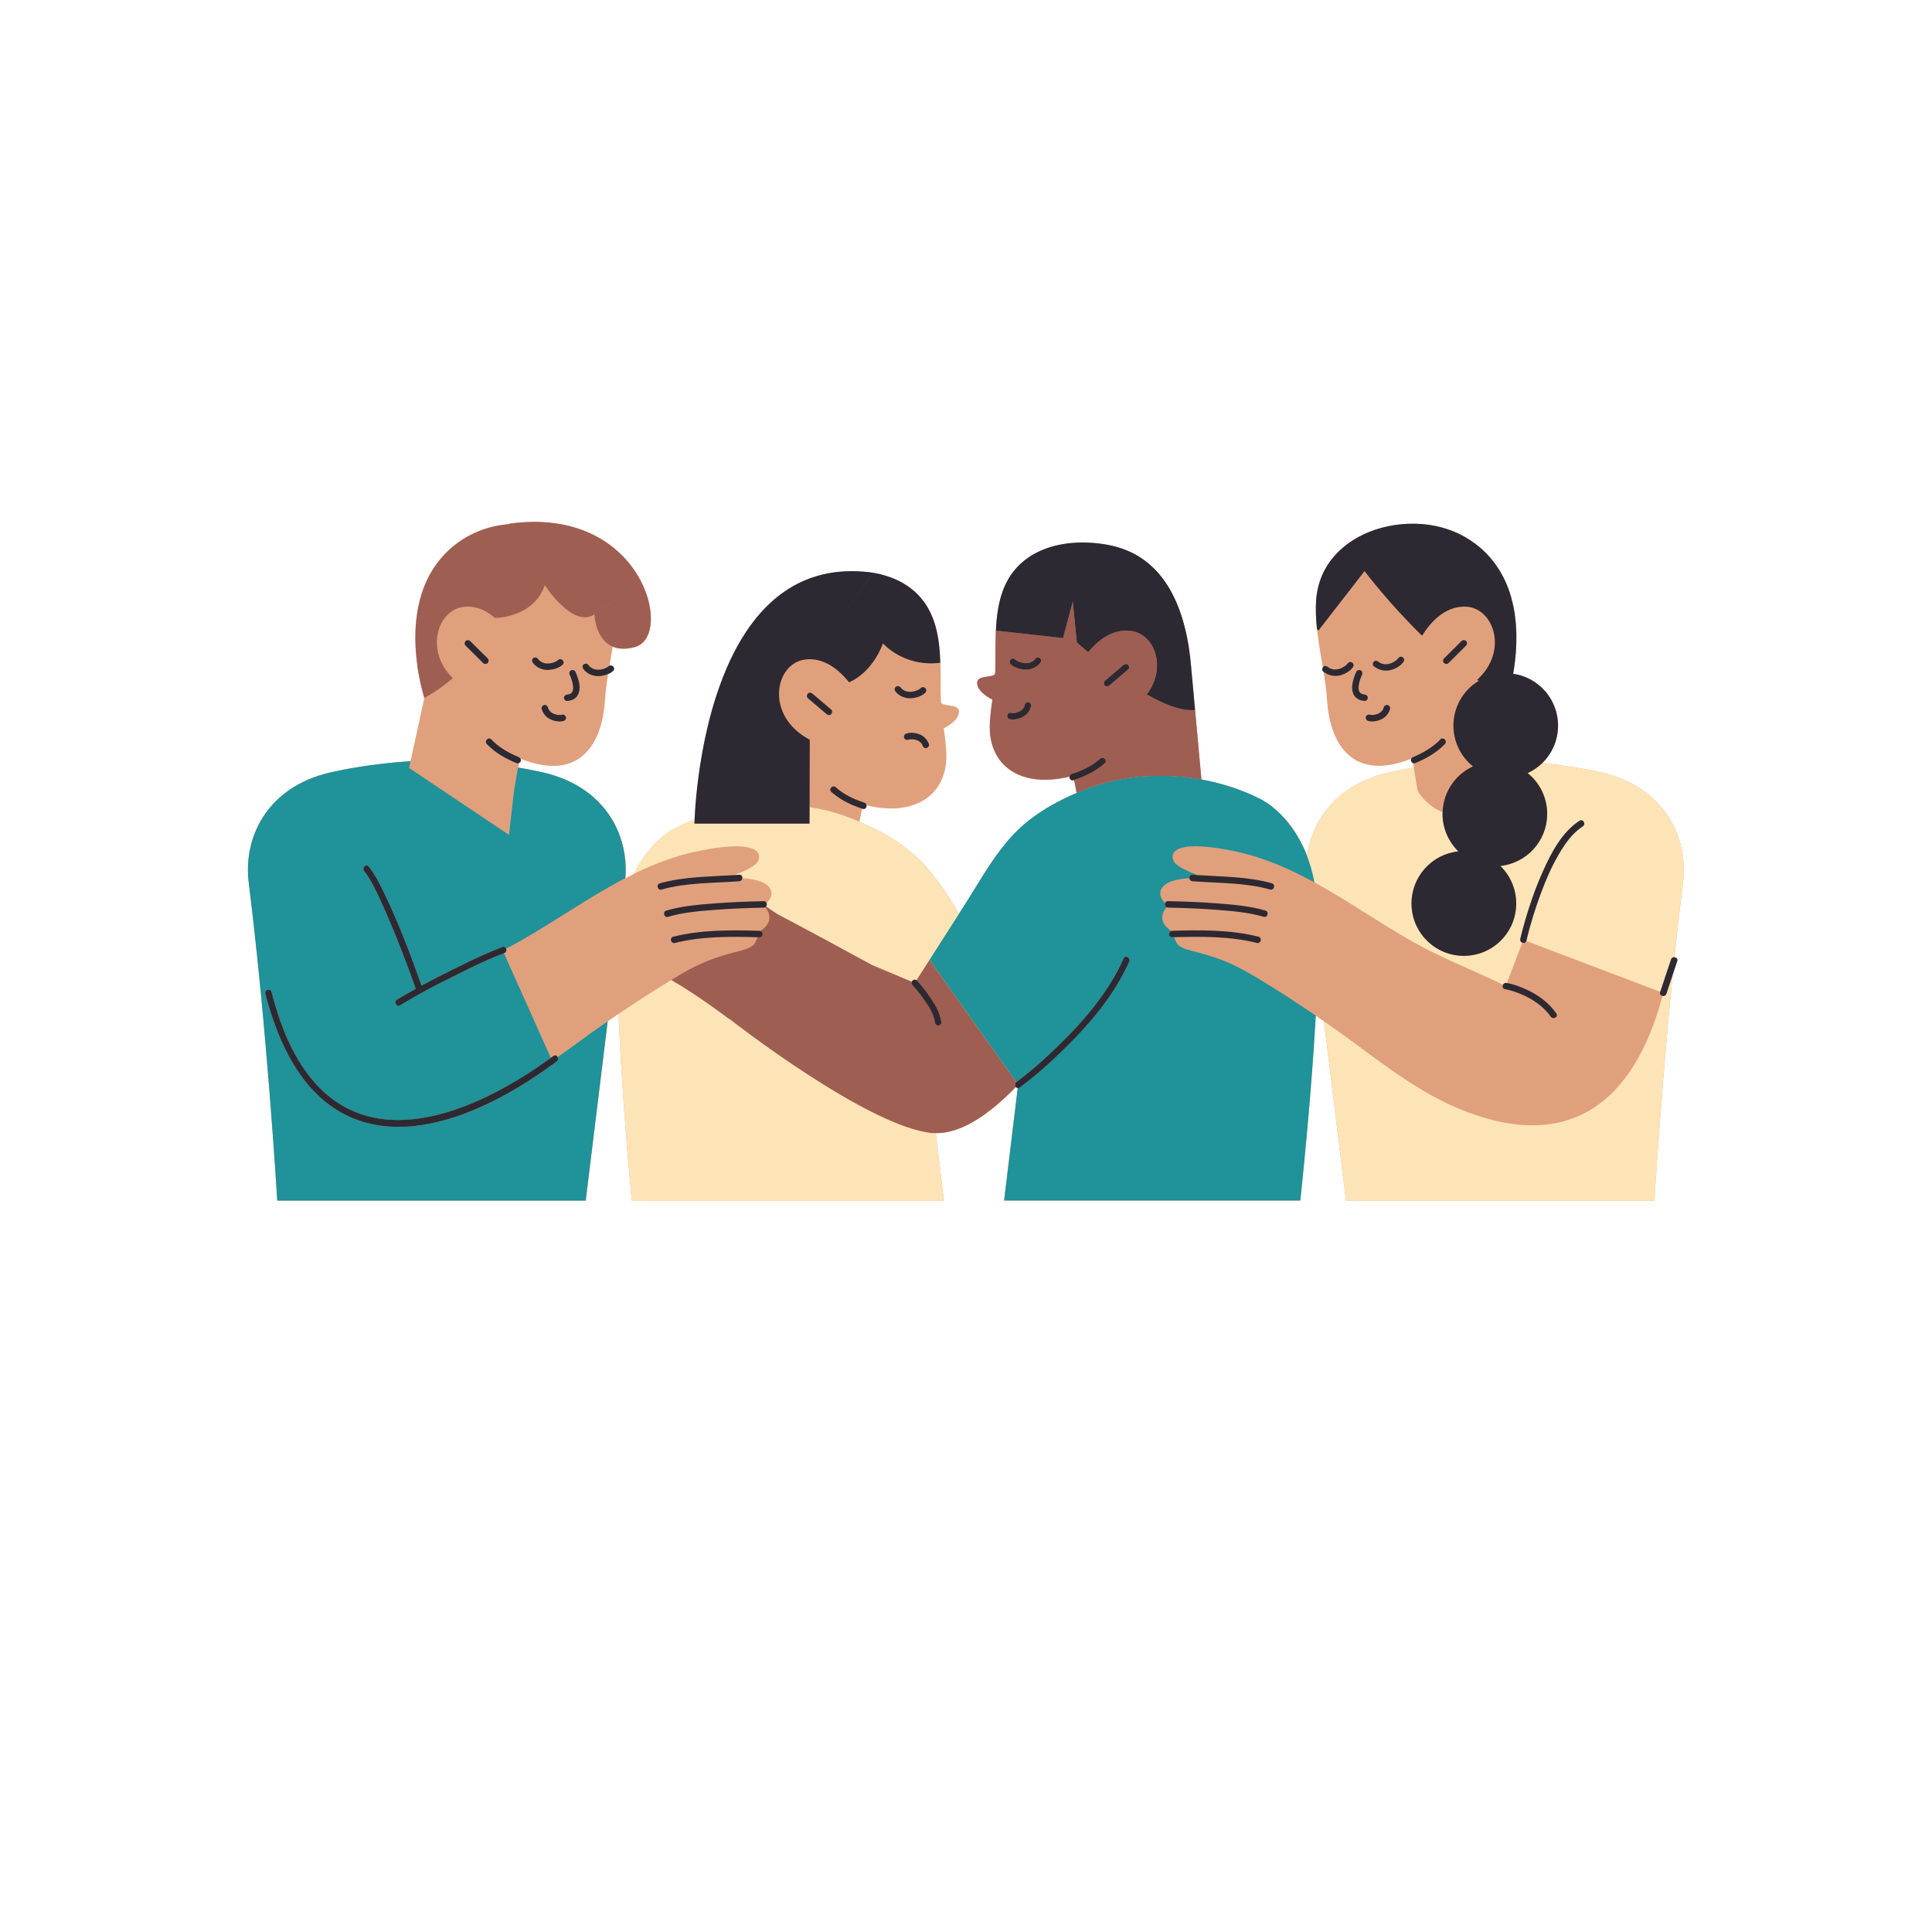
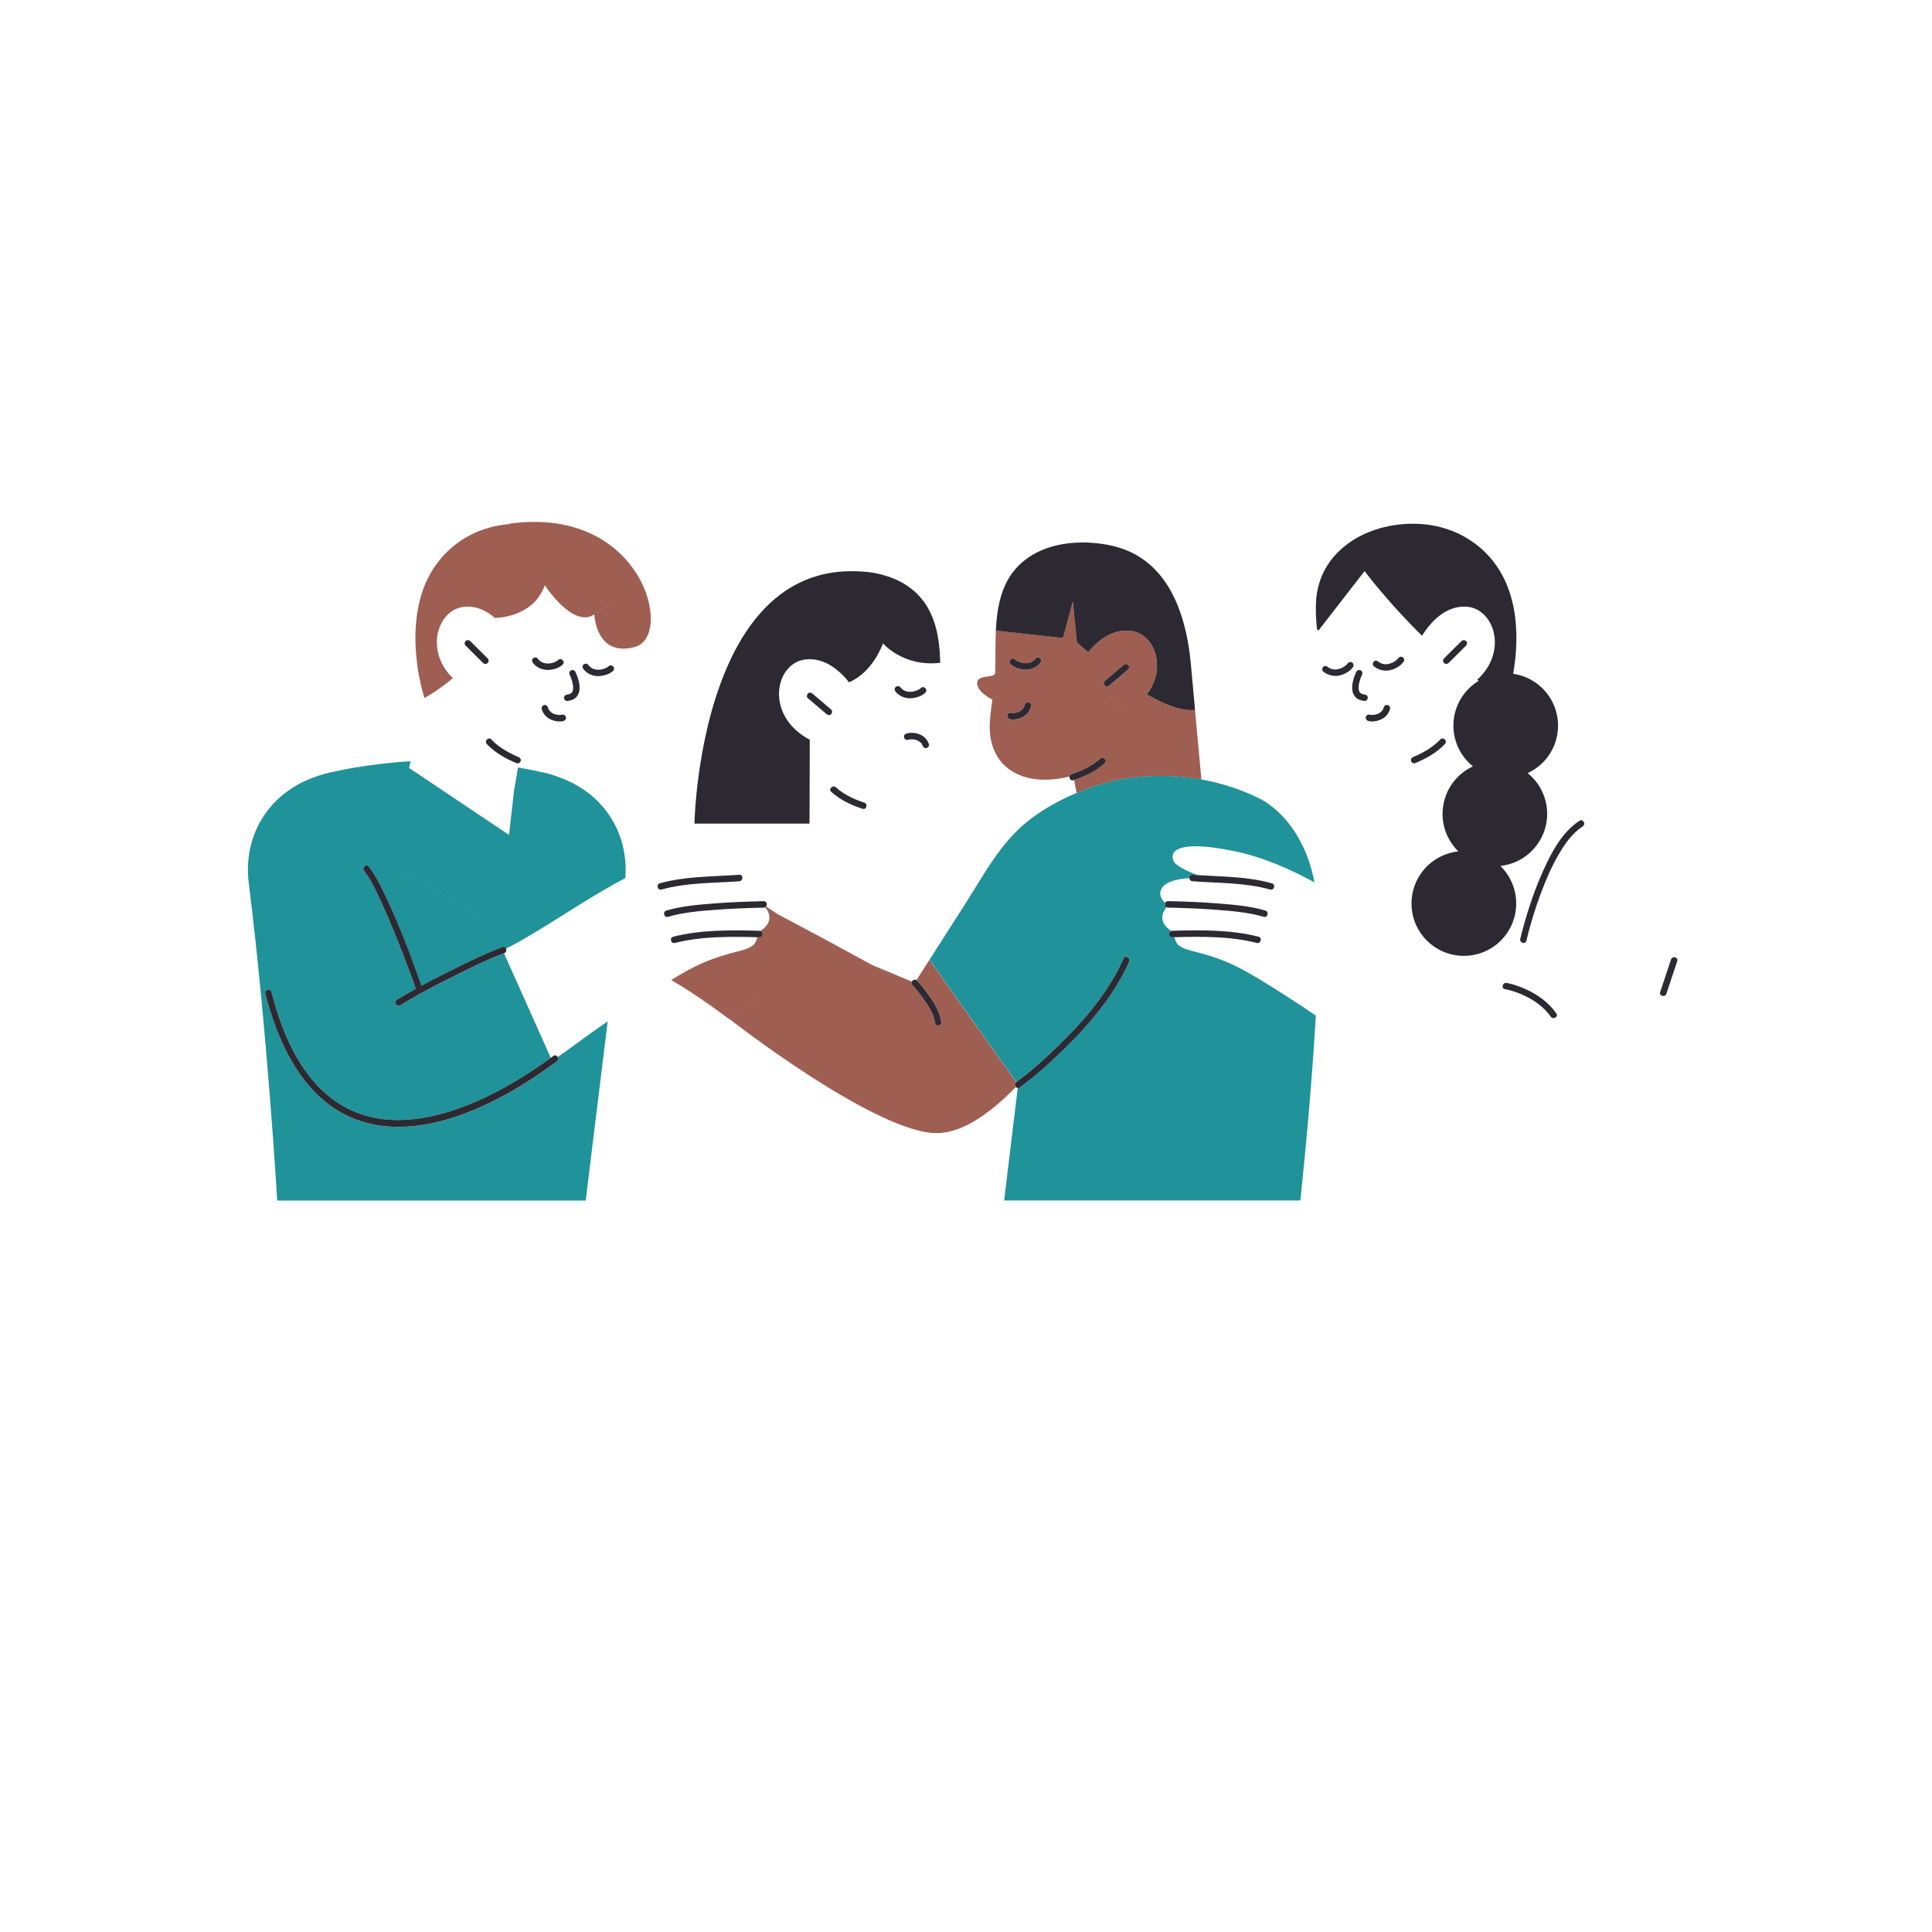
<svg xmlns="http://www.w3.org/2000/svg" width="1080" viewBox="0 0 810 810" height="1080" preserveAspectRatio="xMidYMid meet">
  <defs>
    <clipPath id="b5f6035480">
      <path d="M 103 218 L 706 218 L 706 503.414 L 103 503.414 Z M 103 218 " clip-rule="nonzero" />
    </clipPath>
    <clipPath id="75dbe0b3a0">
      <path d="M 103 319 L 552 319 L 552 503.414 L 103 503.414 Z M 103 319 " clip-rule="nonzero" />
    </clipPath>
    <clipPath id="133bd8c023">
      <path d="M 259 319 L 706 319 L 706 503.414 L 259 503.414 Z M 259 319 " clip-rule="nonzero" />
    </clipPath>
  </defs>
  <g clip-path="url(#b5f6035480)">
-     <path fill="#e1a07c" d="M 705.59 370.078 C 704.305 380.367 703.109 390.895 702.027 401.324 C 702.797 401.398 703.508 402.012 703.195 402.953 C 703.004 403.516 702.82 404.082 702.629 404.648 C 702.172 406.012 701.727 407.371 701.27 408.734 C 696.297 458.324 693.637 503.367 693.637 503.367 L 564.297 503.367 C 564.297 503.367 560.176 469.516 555.086 428.188 C 553.93 427.391 552.773 426.609 551.617 425.812 C 549.512 463.047 545.141 503.367 545.141 503.367 L 420.953 503.367 L 426.66 456.156 C 426.371 456.121 426.117 455.953 425.926 455.711 C 415.75 466.215 403.652 475.273 392.324 475.082 L 395.742 503.367 L 264.859 503.367 C 263.293 486.609 260.418 453.41 259.344 425.078 C 257.816 426.117 256.301 427.141 254.793 428.188 C 249.703 469.516 245.586 503.367 245.586 503.367 L 116.242 503.367 C 116.242 503.367 112.043 432.055 104.289 370.078 C 101.879 350.84 112.223 330.051 138.109 323.953 C 147.848 321.668 159.695 319.957 172.121 319.125 L 177.887 292.648 C 177.887 292.648 168.641 264.82 179.125 242.957 C 179.824 241.512 180.617 240.078 181.496 238.684 C 182.484 237.117 183.559 235.684 184.676 234.348 C 184.883 234.094 185.074 233.852 185.277 233.609 C 188.469 229.973 192.031 227.215 195.68 225.133 C 196.426 224.695 197.16 224.312 197.906 223.938 C 200.016 222.891 202.254 222.035 204.555 221.359 C 207.492 220.504 210.551 219.965 213.738 219.781 L 213.5 219.613 C 269.422 211.723 282.859 266.629 266.363 271.254 C 262.32 272.387 259.238 272.133 256.879 271.133 C 256.457 273.82 255.988 276.508 255.527 279.191 C 256.746 278.492 258.273 280.168 257.129 281.301 C 256.527 281.902 255.758 282.336 254.953 282.672 C 254.348 286.434 253.844 290.191 253.602 293.984 C 252.734 308.078 245.574 328.895 218.277 318.125 C 218.434 318.391 218.496 318.727 218.398 319.09 C 218.289 319.461 217.965 319.801 217.582 319.969 L 217.266 321.824 C 221.145 322.473 224.84 323.195 228.258 324.004 C 253.289 329.895 263.754 349.527 262.246 368.211 C 263.391 367.621 264.535 367.043 265.691 366.477 C 273.07 351.301 284.074 346.711 284.074 346.711 C 286.398 345.555 288.82 344.516 291.273 343.566 C 291.863 329.785 297.969 239.539 357.082 239.512 C 360.082 239.465 363.09 239.656 366.039 240.152 C 366.113 240.164 366.184 240.164 366.258 240.176 L 366.246 240.188 C 369.977 240.828 373.613 241.922 376.961 243.609 C 379.355 244.812 381.605 246.32 383.652 248.152 C 384.305 248.742 384.906 249.355 385.484 249.98 C 385.652 250.164 385.809 250.344 385.965 250.523 C 386.387 251.004 386.785 251.5 387.168 252.004 C 387.301 252.188 387.434 252.355 387.566 252.535 C 388.047 253.199 388.492 253.871 388.902 254.57 C 388.977 254.703 389.047 254.836 389.121 254.969 C 389.445 255.547 389.758 256.137 390.047 256.727 C 390.156 256.969 390.277 257.207 390.383 257.449 C 390.637 257.992 390.867 258.547 391.082 259.102 C 391.168 259.305 391.262 259.508 391.336 259.727 C 391.602 260.449 391.852 261.184 392.07 261.93 C 392.152 262.195 392.227 262.473 392.297 262.738 C 392.441 263.258 392.574 263.773 392.695 264.293 C 392.781 264.617 392.852 264.941 392.926 265.27 C 393.031 265.785 393.129 266.305 393.227 266.82 C 393.309 267.266 393.383 267.727 393.453 268.172 C 393.539 268.738 393.621 269.305 393.695 269.867 C 393.742 270.305 393.793 270.75 393.84 271.184 C 393.875 271.543 393.91 271.895 393.949 272.254 C 393.984 272.734 394.031 273.207 394.066 273.688 C 394.082 273.891 394.094 274.098 394.105 274.301 C 394.453 279.531 394.367 284.816 394.395 289.793 C 394.406 291.348 394.441 292.84 394.512 294.273 C 394.621 296.43 401.688 294.828 402.039 298.082 C 402.473 302.105 395.668 305.367 395.668 305.367 C 396.898 314.449 397.98 321.508 393.754 328.918 C 390.133 335.266 380.824 341.832 363.332 337.652 C 363.441 338.52 362.777 339.508 361.695 339.156 C 361.598 339.133 361.512 339.098 361.418 339.059 L 360.32 344.504 C 368.449 347.914 376.285 352.336 382.895 358.105 C 390.914 365.09 396.586 374.102 402.121 383.113 C 402.965 381.785 403.809 380.473 404.652 379.16 C 408.984 372.379 413.043 365.246 417.762 358.672 L 420.375 355.215 C 422.938 351.949 425.707 348.855 428.875 346.094 C 435.484 340.336 443.32 335.906 451.449 332.496 L 450.352 327.051 C 450.258 327.074 450.172 327.121 450.074 327.148 C 448.992 327.496 448.332 326.52 448.438 325.641 C 430.934 329.82 421.641 323.258 418.016 316.906 C 413.789 309.5 414.871 302.441 416.102 293.359 C 416.102 293.359 409.297 290.094 409.73 286.07 C 410.082 282.82 417.148 284.422 417.258 282.266 C 417.328 280.82 417.363 279.324 417.375 277.785 C 417.402 273.039 417.328 268.016 417.617 263.027 C 417.641 262.664 417.664 262.305 417.691 261.941 C 417.715 261.52 417.75 261.086 417.785 260.668 C 417.848 259.992 417.918 259.328 417.992 258.668 C 418.027 258.305 418.074 257.957 418.125 257.594 C 418.195 257.09 418.27 256.582 418.34 256.09 C 418.398 255.762 418.449 255.426 418.508 255.102 C 418.617 254.488 418.738 253.871 418.871 253.258 C 418.918 253.016 418.965 252.766 419.027 252.523 C 419.184 251.848 419.352 251.188 419.543 250.523 C 419.617 250.258 419.688 250.004 419.773 249.742 C 419.953 249.148 420.145 248.57 420.352 248.008 C 420.422 247.812 420.484 247.621 420.555 247.426 C 420.832 246.703 421.133 245.996 421.457 245.285 C 421.555 245.09 421.652 244.887 421.746 244.691 C 422.023 244.141 422.312 243.586 422.625 243.043 C 422.734 242.852 422.844 242.668 422.949 242.477 C 423.359 241.789 423.805 241.117 424.273 240.465 C 424.359 240.344 424.469 240.223 424.551 240.105 C 424.973 239.551 425.406 239.02 425.863 238.488 C 426.008 238.32 426.164 238.141 426.32 237.973 C 426.887 237.344 427.477 236.742 428.129 236.164 C 428.141 236.152 428.141 236.152 428.141 236.152 C 429.164 235.238 430.234 234.406 431.355 233.648 C 432.473 232.887 433.629 232.215 434.836 231.613 C 444.176 226.914 455.699 226.648 465.582 228.684 C 482.703 232.203 491.59 245.234 495.973 260.219 C 496.852 263.219 497.559 266.305 498.102 269.398 C 498.246 270.207 498.379 271.012 498.5 271.82 C 498.859 274.156 499.137 276.48 499.344 278.797 C 499.344 278.797 499.355 278.965 499.379 279.23 C 499.547 281.098 500.27 288.852 501.074 297.672 C 502.137 309.125 503.34 322.34 503.762 326.871 C 512.176 328.387 520.328 331 527.73 334.688 C 527.73 334.688 540.805 340.133 548.02 358.816 C 550.172 343.324 560.926 328.895 581.766 323.98 C 585.184 323.172 588.879 322.449 592.758 321.797 L 592.445 319.945 C 592.059 319.773 591.734 319.438 591.625 319.062 C 591.516 318.691 591.59 318.367 591.746 318.09 C 564.453 328.859 557.289 308.043 556.41 293.949 C 556.156 289.805 555.578 285.699 554.906 281.602 C 554.879 281.59 554.855 281.578 554.832 281.555 C 554.363 281.18 554.363 280.457 554.629 279.953 C 553.555 273.629 552.375 267.316 551.906 260.941 C 551.895 260.824 551.895 260.715 551.883 260.605 C 551.824 259.773 551.785 258.93 551.75 258.102 C 551.738 257.895 551.727 257.691 551.727 257.484 C 551.703 256.715 551.691 255.945 551.703 255.172 C 551.703 254.945 551.703 254.703 551.703 254.473 C 551.715 253.488 551.75 252.512 551.824 251.523 C 552.883 236.527 563.441 226.527 576.492 222.121 C 577.25 221.855 578.031 221.613 578.816 221.398 C 583.512 220.07 588.469 219.457 593.383 219.566 C 595.02 219.602 596.645 219.711 598.258 219.914 C 600.93 220.242 603.566 220.82 606.098 221.602 C 608.145 222.238 610.117 223.012 612.008 223.949 C 617.957 226.902 623.879 231.516 628.418 238.684 C 628.43 238.684 628.43 238.695 628.43 238.695 C 629.117 239.789 629.742 240.922 630.32 242.055 C 630.418 242.223 630.512 242.406 630.598 242.586 C 631.125 243.668 631.609 244.777 632.055 245.898 C 632.137 246.113 632.223 246.332 632.309 246.559 C 632.727 247.68 633.113 248.812 633.449 249.945 C 633.5 250.125 633.547 250.309 633.594 250.488 C 633.922 251.609 634.195 252.727 634.438 253.859 C 634.449 253.957 634.473 254.055 634.496 254.148 C 634.738 255.305 634.93 256.473 635.102 257.641 C 635.137 257.871 635.16 258.102 635.195 258.328 C 635.34 259.449 635.461 260.559 635.547 261.664 C 635.559 261.918 635.582 262.16 635.594 262.414 C 635.664 263.52 635.727 264.629 635.75 265.715 C 635.75 265.895 635.75 266.062 635.75 266.23 C 635.762 267.254 635.762 268.266 635.738 269.266 C 635.727 269.434 635.727 269.605 635.727 269.762 C 635.691 270.809 635.641 271.832 635.57 272.844 C 635.559 273.086 635.535 273.328 635.52 273.555 C 635.438 274.52 635.352 275.469 635.258 276.398 C 635.23 276.613 635.207 276.832 635.184 277.047 C 635.074 277.988 634.969 278.891 634.836 279.77 C 634.824 279.879 634.801 279.988 634.785 280.098 C 634.668 280.926 634.535 281.734 634.402 282.504 C 645.043 284.012 653.242 293.141 653.242 304.211 C 653.242 310.355 650.715 315.895 646.656 319.883 C 655.797 320.824 664.402 322.219 671.773 323.953 C 697.645 330.051 708 350.84 705.59 370.078 Z M 705.59 370.078 " fill-opacity="1" fill-rule="nonzero" />
-   </g>
+     </g>
  <g clip-path="url(#75dbe0b3a0)">
    <path fill="#1f929a" d="M 551.652 425.777 C 551.52 428.055 551.391 430.344 551.246 432.645 C 551.246 432.73 551.23 432.801 551.23 432.887 C 551.086 435.188 550.93 437.488 550.773 439.777 C 550.773 439.801 550.773 439.812 550.773 439.824 C 550.691 440.969 550.617 442.113 550.535 443.258 C 550.535 443.27 550.535 443.293 550.535 443.305 C 550.367 445.582 550.195 447.848 550.027 450.086 C 550.027 450.16 550.016 450.242 550.016 450.316 C 549.762 453.652 549.5 456.941 549.234 460.133 C 549.234 460.207 549.223 460.266 549.223 460.336 C 549.039 462.469 548.871 464.566 548.691 466.602 C 548.691 466.66 548.68 466.711 548.68 466.77 C 548.594 467.758 548.512 468.734 548.426 469.699 C 548.414 469.723 548.414 469.758 548.414 469.781 C 548.234 471.805 548.055 473.77 547.887 475.672 L 547.887 475.684 C 547.703 477.574 547.547 479.383 547.379 481.129 C 547.367 481.215 547.367 481.285 547.355 481.371 C 547.281 482.141 547.211 482.898 547.141 483.633 C 547.125 483.73 547.125 483.816 547.113 483.898 C 546.957 485.527 546.812 487.078 546.668 488.535 C 546.668 488.586 546.656 488.621 546.656 488.668 C 546.297 492.332 545.984 495.438 545.742 497.836 C 545.73 497.945 545.719 498.055 545.707 498.16 C 545.668 498.5 545.645 498.824 545.609 499.125 C 545.598 499.258 545.586 499.391 545.574 499.512 C 545.5 500.199 545.43 500.801 545.383 501.305 C 545.367 501.438 545.355 501.547 545.344 501.668 C 545.32 501.848 545.297 502.027 545.285 502.184 C 545.285 502.223 545.273 502.27 545.273 502.305 C 545.262 502.402 545.262 502.473 545.25 502.559 C 545.238 502.703 545.223 502.836 545.211 502.934 C 545.188 503.16 545.176 503.305 545.176 503.305 L 420.988 503.305 L 426.695 456.098 C 426.961 456.145 427.25 456.098 427.551 455.879 C 434.062 451.086 440.156 445.629 445.945 439.98 C 456.902 429.285 467.207 417.152 473.48 403.07 C 474.18 401.492 471.855 400.121 471.145 401.711 C 464.945 415.613 454.844 427.523 444.031 438.066 C 438.41 443.547 432.5 448.883 426.176 453.543 C 426.141 453.578 426.129 453.617 426.094 453.641 L 389.688 402.398 C 393.25 396.82 396.824 391.254 400.391 385.676 C 400.953 384.785 401.531 383.895 402.098 383.004 C 402.941 381.68 403.785 380.367 404.625 379.051 C 405.613 377.512 406.578 375.957 407.539 374.391 C 410.828 369.066 414.09 363.645 417.738 358.562 C 418.582 357.395 419.461 356.238 420.352 355.105 C 421.133 354.105 421.953 353.129 422.781 352.168 C 423.383 351.48 423.984 350.781 424.613 350.117 C 424.973 349.746 425.348 349.371 425.707 349 C 426.719 347.973 427.754 346.961 428.852 346 C 429.789 345.18 430.766 344.398 431.75 343.625 C 432.09 343.359 432.449 343.109 432.801 342.844 C 433.438 342.359 434.086 341.891 434.75 341.434 C 435.195 341.133 435.641 340.82 436.098 340.52 C 436.652 340.145 437.23 339.781 437.797 339.422 C 438.324 339.086 438.844 338.758 439.387 338.434 C 439.781 338.191 440.191 337.965 440.602 337.734 C 443.07 336.324 445.609 335.012 448.188 333.832 C 448.293 333.785 448.402 333.734 448.512 333.688 C 449.473 333.242 450.449 332.82 451.426 332.41 C 453.461 331.543 455.52 330.738 457.59 330 C 471.93 324.906 488.277 323.992 503.723 326.785 C 507.914 327.543 512.02 328.582 516.016 329.871 C 516.113 329.895 516.211 329.93 516.305 329.965 C 518.004 330.52 519.676 331.145 521.324 331.797 C 521.734 331.965 522.145 332.121 522.543 332.289 C 524.289 333.012 526.02 333.785 527.695 334.617 C 527.695 334.617 527.742 334.641 527.805 334.664 C 527.828 334.676 527.84 334.676 527.863 334.688 C 528.043 334.773 528.406 334.941 528.887 335.207 C 528.91 335.23 528.945 335.242 528.984 335.266 C 529.488 335.543 530.125 335.918 530.875 336.41 C 530.898 336.434 530.934 336.457 530.969 336.484 C 531.738 336.988 532.605 337.613 533.547 338.363 C 533.57 338.387 533.605 338.41 533.629 338.434 C 534.582 339.191 535.605 340.098 536.664 341.133 C 536.688 341.156 536.723 341.191 536.75 341.215 C 537.809 342.266 538.902 343.469 540 344.816 C 540.035 344.855 540.059 344.891 540.094 344.926 C 541.18 346.289 542.273 347.805 543.336 349.492 C 543.371 349.551 543.406 349.613 543.441 349.672 C 544.488 351.359 545.5 353.215 546.453 355.25 C 546.5 355.348 546.535 355.43 546.586 355.527 C 547.066 356.562 547.523 357.637 547.957 358.766 C 549.223 362.066 550.305 365.789 551.113 369.957 C 540.555 364.188 529.551 359.359 517.496 356.852 C 495.742 352.336 490.215 356.008 491.891 360.695 C 492.719 363.078 498.258 365.465 502.16 366.887 C 501.414 366.84 500.668 366.801 499.918 366.742 C 498.98 366.668 498.57 367.43 498.645 368.164 C 493.539 368.5 487.52 369.719 486.555 373.598 C 486.016 375.738 487.387 377.547 488.48 378.594 C 488.242 379.223 488.434 380.016 489.059 380.352 C 484.703 385.715 489.504 389.34 491.105 390.328 C 489.734 390.711 489.832 393 491.445 392.953 C 491.723 392.941 491.996 392.941 492.273 392.93 C 492.758 394.23 493.383 395.664 493.805 396.051 C 495.887 397.93 499.367 398.566 501.977 399.254 C 510.609 401.531 516.355 403.758 524.203 408.324 C 525.07 408.828 525.938 409.348 526.828 409.828 C 535.004 414.77 543.441 420.188 551.652 425.777 Z M 262.152 361.055 C 262.055 359.961 261.922 358.852 261.742 357.766 C 261.73 357.672 261.707 357.586 261.691 357.492 C 261.512 356.441 261.297 355.406 261.043 354.371 C 261.008 354.227 260.973 354.082 260.934 353.949 C 260.684 352.973 260.383 351.996 260.055 351.035 C 259.984 350.84 259.91 350.648 259.84 350.457 C 259.516 349.551 259.152 348.648 258.77 347.77 C 258.66 347.516 258.539 347.277 258.418 347.035 C 258.035 346.215 257.625 345.395 257.18 344.59 C 257.012 344.301 256.828 344.012 256.66 343.723 C 256.227 342.988 255.77 342.254 255.277 341.531 C 255.047 341.191 254.793 340.867 254.555 340.543 C 254.074 339.891 253.59 339.23 253.062 338.602 C 252.762 338.242 252.422 337.891 252.098 337.531 C 251.582 336.953 251.074 336.387 250.52 335.832 C 250.137 335.445 249.715 335.086 249.305 334.711 C 248.762 334.219 248.234 333.711 247.656 333.242 C 247.172 332.844 246.656 332.484 246.148 332.109 C 245.586 331.688 245.043 331.266 244.453 330.867 C 243.863 330.473 243.238 330.121 242.621 329.75 C 242.059 329.41 241.504 329.051 240.902 328.727 C 240.191 328.34 239.434 328.004 238.688 327.652 C 238.121 327.387 237.59 327.098 237 326.848 C 236.109 326.461 235.172 326.137 234.23 325.797 C 233.738 325.617 233.27 325.414 232.75 325.242 C 231.281 324.762 229.742 324.328 228.152 323.953 C 226.453 323.559 224.672 323.172 222.855 322.809 C 222.805 322.797 222.758 322.797 222.723 322.785 C 220.926 322.438 219.074 322.086 217.172 321.773 L 215.508 331.566 L 213.402 350.035 L 171.504 321.957 L 172.121 319.125 C 170.867 319.207 169.613 319.305 168.375 319.414 C 167.883 319.449 167.387 319.496 166.906 319.535 C 165.738 319.629 164.594 319.738 163.438 319.859 C 162.871 319.918 162.309 319.98 161.742 320.039 C 160.645 320.16 159.551 320.281 158.477 320.414 C 156.996 320.594 155.527 320.785 154.082 320.992 C 153.336 321.102 152.629 321.207 151.895 321.328 C 150.941 321.473 149.992 321.617 149.051 321.773 C 148.391 321.883 147.738 322.004 147.09 322.113 C 146.055 322.293 145.043 322.484 144.043 322.68 C 143.523 322.773 142.996 322.883 142.477 322.992 C 140.984 323.305 139.504 323.617 138.094 323.941 C 112.211 330.039 101.867 350.828 104.277 370.066 C 112.031 432.043 116.23 503.352 116.23 503.352 L 245.574 503.352 C 245.574 503.352 245.621 502.934 245.719 502.148 C 245.754 501.883 245.789 501.582 245.824 501.223 C 245.848 501.051 245.875 500.871 245.887 500.68 C 245.969 500.004 246.066 499.234 246.176 498.316 C 246.246 497.727 246.332 497.078 246.414 496.391 C 246.547 495.344 246.691 494.148 246.836 492.898 C 246.883 492.512 246.934 492.113 246.98 491.719 C 247.066 491.055 247.148 490.355 247.234 489.645 C 247.391 488.344 247.559 486.973 247.738 485.512 C 247.777 485.176 247.824 484.852 247.859 484.5 C 247.906 484.117 247.957 483.742 248.004 483.344 C 249.582 470.457 251.785 452.41 254.266 432.32 C 254.312 431.922 254.359 431.523 254.41 431.113 C 254.531 430.141 254.648 429.164 254.77 428.188 C 250.098 431.414 245.523 434.68 241.141 437.934 C 238.734 439.727 236.277 441.473 233.797 443.16 C 234.109 443.738 234.086 444.559 233.414 445.051 C 232.953 445.391 232.496 445.715 232.039 446.039 L 235.953 454.762 L 232.039 446.051 C 222.18 453.242 211.719 459.711 200.52 464.59 C 183.977 471.781 164.559 475.973 147.344 468.566 C 131.258 461.641 121.613 446.559 115.605 430.535 L 115.605 430.512 C 113.883 425.898 112.438 421.227 111.246 416.625 C 110.98 415.613 111.812 414.973 112.609 414.961 L 110.465 403.879 L 112.609 414.961 C 113.148 414.949 113.68 415.227 113.859 415.914 C 117.219 428.863 122.105 441.98 130.715 452.422 C 158.031 485.551 202.82 464.012 230.934 443.535 L 211.297 399.676 C 202.145 403.145 193.453 407.699 184.723 412.082 C 178.922 414.984 173.312 418.141 167.762 421.488 C 166.27 422.395 164.906 420.043 166.402 419.152 C 169.023 417.574 171.672 416.047 174.336 414.562 C 174.324 414.539 174.309 414.527 174.297 414.504 C 171.832 407.504 169.18 400.555 166.426 393.652 C 164.195 388.074 161.887 382.535 159.32 377.102 C 158.898 376.211 158.477 375.305 158.047 374.391 C 156.516 371.176 154.844 367.934 152.652 365.188 C 151.566 363.84 153.48 361.91 154.566 363.273 C 156.914 366.211 158.672 369.609 160.332 372.969 L 171.504 366.043 L 217.688 394.762 C 232.668 386.305 246.898 376.102 262.164 368.152 C 262.258 366.996 262.309 365.824 262.309 364.668 C 262.309 364.656 262.309 364.633 262.309 364.621 C 262.309 363.477 262.258 362.344 262.164 361.199 C 262.164 361.152 262.152 361.105 262.152 361.055 Z M 210.656 397.012 C 211.418 396.723 211.957 397.145 212.176 397.723 C 214.004 396.773 215.836 395.809 217.652 394.773 L 217.688 394.785 L 217.664 394.773 C 217.664 394.773 217.676 394.773 217.676 394.762 L 217.617 394.734 L 171.504 366.066 L 160.332 372.98 C 160.406 373.125 160.477 373.258 160.539 373.402 C 166.848 386.242 171.949 399.77 176.719 413.262 C 179.148 411.938 181.594 410.613 184.086 409.371 C 192.672 405.082 201.207 400.664 210.176 397.23 L 208.059 392.508 L 210.176 397.219 C 210.344 397.156 210.5 397.086 210.656 397.012 Z M 210.656 397.012 " fill-opacity="1" fill-rule="nonzero" />
  </g>
  <path fill="#9f5e52" d="M 400.352 385.727 L 389.648 402.445 C 393.215 396.867 396.789 391.305 400.352 385.727 Z M 389.648 402.445 L 384.219 410.938 C 384.305 410.996 384.375 411.023 384.461 411.105 C 386.219 412.996 387.832 415.059 389.336 417.152 C 391.77 420.551 394.141 424.395 394.684 428.609 C 394.777 429.344 393.984 429.957 393.332 429.957 C 392.539 429.957 392.07 429.332 391.984 428.609 C 391.516 424.922 389.035 421.32 386.891 418.359 C 385.555 416.504 384.113 414.695 382.559 413.023 C 382.125 412.551 382.113 412.012 382.316 411.562 L 365.594 404.531 C 370.809 407.383 374.156 409.227 374.156 409.227 L 374.129 409.25 C 374.035 409.203 370.711 407.371 365.582 404.555 C 355.891 399.242 339.672 390.438 326.117 383.316 C 326.105 383.305 326.094 383.293 326.07 383.293 C 324.418 382.207 322.781 381.113 321.191 380.039 C 321.098 380.172 320.965 380.281 320.809 380.352 C 325.164 385.715 320.375 389.328 318.762 390.328 C 320.133 390.711 320.023 393 318.422 392.953 C 318.148 392.941 317.871 392.941 317.594 392.93 C 317.113 394.23 316.484 395.664 316.062 396.051 C 313.98 397.93 310.5 398.566 307.891 399.254 C 299.258 401.531 293.516 403.758 285.664 408.324 C 284.797 408.828 283.93 409.336 283.074 409.867 C 282.523 410.203 281.957 410.551 281.402 410.891 C 292.309 417.105 305.371 427.008 305.371 427.008 L 347.703 397.023 C 347.703 397.023 338.086 391.145 328.188 384.691 C 338.086 391.133 347.703 397.023 347.703 397.023 L 305.371 427.02 L 306.602 427.766 L 306.578 427.789 C 306.578 427.789 363.957 472.578 390.84 475.023 C 391.336 475.07 391.84 475.059 392.336 475.059 C 396.574 475.129 400.918 473.902 405.23 471.793 C 405.242 471.781 405.266 471.781 405.277 471.77 C 405.965 471.434 406.648 471.07 407.336 470.695 C 407.406 470.66 407.48 470.613 407.539 470.578 C 408.215 470.203 408.875 469.805 409.539 469.395 C 409.574 469.371 409.598 469.359 409.637 469.336 C 411.609 468.105 413.547 466.711 415.473 465.203 C 415.656 465.059 415.824 464.926 416.004 464.793 C 416.473 464.422 416.93 464.035 417.402 463.648 C 417.715 463.387 418.027 463.133 418.328 462.867 C 418.738 462.52 419.133 462.168 419.543 461.809 C 419.918 461.48 420.277 461.156 420.641 460.82 C 421 460.496 421.352 460.168 421.711 459.832 C 422.145 459.422 422.566 459.012 423 458.602 C 423.289 458.324 423.578 458.051 423.867 457.773 C 424.562 457.086 425.25 456.387 425.938 455.688 C 425.48 455.156 425.395 454.266 426.059 453.688 Z M 503.699 326.832 C 488.254 324.027 471.902 324.953 457.551 330.027 C 455.492 330.762 453.434 331.578 451.387 332.434 L 451.195 331.496 L 450.293 326.992 C 454.953 325.473 459.492 323.293 463.152 319.98 C 464.438 318.812 462.523 316.895 461.238 318.066 C 457.867 321.125 453.605 323.102 449.305 324.484 C 448.727 324.664 448.449 325.109 448.391 325.582 C 436.363 328.461 428.211 326.254 423.109 322.535 C 422.648 322.207 422.215 321.859 421.809 321.496 C 421.758 321.461 421.723 321.426 421.688 321.391 C 421.312 321.062 420.965 320.738 420.641 320.402 C 420.555 320.316 420.484 320.219 420.398 320.137 C 420.121 319.848 419.855 319.559 419.617 319.258 C 419.473 319.078 419.352 318.906 419.219 318.727 C 419.051 318.5 418.883 318.281 418.727 318.066 C 418.449 317.668 418.195 317.258 417.965 316.859 C 413.742 309.453 414.824 302.395 416.051 293.309 C 416.051 293.309 409.25 290.047 409.684 286.023 C 410.031 282.77 417.102 284.371 417.207 282.215 C 417.281 280.77 417.316 279.277 417.328 277.734 C 417.328 276.758 417.328 275.773 417.328 274.785 C 417.34 271.375 417.352 267.871 417.508 264.363 L 445.633 267.473 L 449.762 252.188 L 451.449 269.305 C 451.449 269.305 453.254 270.953 456.203 273.434 C 459.672 269.219 466.027 263.387 474.238 264.508 C 484.402 265.895 489.133 280.301 480.766 291.094 C 480.766 291.094 480.754 291.105 480.754 291.105 C 488.133 295.32 495.5 298.285 501.016 297.633 C 501.027 297.793 501.039 297.938 501.051 298.082 C 501.195 299.621 501.34 301.199 501.484 302.789 C 501.641 304.488 501.797 306.199 501.953 307.887 C 501.992 308.297 502.027 308.703 502.062 309.113 C 502.16 310.09 502.242 311.043 502.328 311.98 C 502.375 312.449 502.426 312.91 502.461 313.367 C 502.605 314.934 502.738 316.438 502.871 317.859 C 502.906 318.211 502.93 318.559 502.965 318.895 C 503.289 322.375 503.543 325.172 503.699 326.832 Z M 431.332 294.465 C 430.645 294.297 429.836 294.672 429.668 295.406 C 429.621 295.66 429.547 295.898 429.465 296.129 C 429.453 296.164 429.441 296.188 429.43 296.227 C 429.379 296.32 429.332 296.43 429.273 296.527 C 429.164 296.73 429.043 296.91 428.91 297.094 C 428.898 297.105 428.887 297.105 428.863 297.141 C 428.789 297.227 428.719 297.309 428.645 297.383 C 428.5 297.539 428.332 297.684 428.176 297.816 C 428.164 297.828 428.164 297.816 428.141 297.84 C 428.055 297.898 427.973 297.949 427.887 298.008 C 427.719 298.117 427.539 298.215 427.355 298.309 C 427.262 298.359 427.176 298.406 427.082 298.441 C 427.07 298.441 427.07 298.441 427.07 298.441 C 426.719 298.562 426.383 298.695 426.02 298.777 C 425.852 298.816 425.672 298.852 425.492 298.887 C 425.504 298.887 425.516 298.887 425.527 298.887 C 425.441 298.887 425.359 298.898 425.273 298.91 C 424.973 298.938 424.672 298.949 424.371 298.938 C 424.336 298.938 424.289 298.922 424.25 298.922 C 424.168 298.91 424.082 298.898 424.012 298.875 C 423.336 298.672 422.504 299.105 422.348 299.816 C 422.18 300.539 422.566 301.273 423.289 301.477 C 424.434 301.801 425.758 301.633 426.875 301.344 C 428.355 300.961 429.836 300.176 430.824 298.984 C 431.523 298.152 432.027 297.188 432.27 296.129 C 432.426 295.441 432.055 294.637 431.332 294.465 Z M 425.48 298.887 C 425.141 298.887 425.348 298.91 425.48 298.887 Z M 436.219 276.047 C 435.738 275.566 434.773 275.484 434.305 276.047 C 434.113 276.277 433.906 276.508 433.68 276.723 C 433.461 276.941 433.293 277.059 433.172 277.145 C 432.957 277.289 432.715 277.434 432.473 277.555 C 432.461 277.566 432.27 277.652 432.246 277.664 C 432.148 277.699 432.039 277.734 431.945 277.77 C 431.691 277.844 431.449 277.914 431.199 277.965 C 431.176 277.965 431.004 277.988 430.969 278 C 430.871 278.012 430.777 278.012 430.68 278.023 C 430.199 278.059 429.719 278.035 429.234 277.988 C 429.188 277.977 429.129 277.977 429.09 277.965 C 428.973 277.941 428.863 277.914 428.742 277.891 C 428.512 277.844 428.285 277.781 428.066 277.723 C 427.852 277.664 427.633 277.59 427.43 277.52 C 427.344 277.492 427.25 277.457 427.164 277.422 C 427.129 277.41 427.105 277.398 427.07 277.387 C 426.742 277.242 426.43 277.074 426.129 276.879 C 426.059 276.844 425.996 276.797 425.926 276.746 C 425.84 276.664 425.73 276.578 425.648 276.496 C 424.434 275.242 422.516 277.156 423.734 278.41 C 425.117 279.832 427.285 280.492 429.199 280.711 C 431.836 281 434.484 280.035 436.184 277.965 C 436.652 277.398 436.734 276.602 436.219 276.047 Z M 463.188 287.395 C 463.766 287.926 464.523 287.891 465.102 287.395 C 467.402 285.445 469.688 283.492 471.988 281.531 C 472.324 281.254 472.648 280.977 472.977 280.699 C 473.516 280.242 473.48 279.254 472.977 278.781 C 472.398 278.254 471.641 278.289 471.062 278.781 C 468.762 280.746 466.473 282.699 464.176 284.648 C 463.836 284.926 463.512 285.203 463.188 285.48 C 462.645 285.938 462.68 286.926 463.188 287.395 Z M 472.156 298.152 C 472.723 297.852 473.266 297.539 473.781 297.227 C 473.266 297.539 472.723 297.852 472.168 298.141 L 452.965 281.41 Z M 213.414 219.578 L 213.609 219.711 C 212.066 219.832 210.551 220.035 209.043 220.312 C 209.031 220.312 209.02 220.312 209.008 220.324 C 207.492 220.602 206 220.938 204.543 221.371 C 203.531 221.66 202.531 222.012 201.543 222.383 C 201.289 222.48 201.051 222.578 200.797 222.672 C 199.82 223.059 198.848 223.48 197.906 223.949 C 197.906 223.949 197.906 223.949 197.895 223.949 C 197.148 224.324 196.414 224.711 195.668 225.145 C 194.824 225.625 193.996 226.145 193.164 226.695 C 192.934 226.852 192.707 227.023 192.477 227.18 C 191.863 227.613 191.262 228.059 190.66 228.527 C 190.418 228.719 190.18 228.914 189.949 229.105 C 189.336 229.613 188.734 230.141 188.133 230.707 C 187.938 230.891 187.758 231.059 187.566 231.238 C 186.785 231.984 186.023 232.781 185.289 233.625 C 185.086 233.863 184.895 234.105 184.688 234.359 C 184.133 235.02 183.605 235.695 183.074 236.406 C 182.535 237.141 182.004 237.898 181.496 238.695 C 180.617 240.09 179.824 241.523 179.125 242.973 C 178.789 243.68 178.465 244.391 178.176 245.113 C 178.078 245.355 177.996 245.598 177.898 245.824 C 177.707 246.309 177.512 246.789 177.344 247.281 C 177.234 247.57 177.152 247.863 177.055 248.152 C 176.91 248.598 176.754 249.043 176.621 249.488 C 176.527 249.801 176.441 250.113 176.355 250.426 C 176.238 250.848 176.117 251.27 176.008 251.703 C 175.922 252.027 175.852 252.355 175.777 252.668 C 175.684 253.09 175.586 253.512 175.492 253.922 C 175.418 254.246 175.359 254.57 175.297 254.895 C 175.215 255.305 175.141 255.727 175.07 256.137 C 175.008 256.461 174.961 256.801 174.914 257.125 C 174.852 257.535 174.793 257.957 174.73 258.367 C 174.684 258.691 174.648 259.016 174.613 259.34 C 174.562 259.75 174.516 260.172 174.48 260.582 C 174.441 260.906 174.418 261.219 174.395 261.547 C 174.359 261.953 174.336 262.375 174.309 262.785 C 174.285 263.098 174.273 263.426 174.25 263.738 C 174.227 264.148 174.215 264.559 174.203 264.965 C 174.191 265.281 174.18 265.582 174.18 265.895 C 174.164 266.316 174.164 266.727 174.164 267.133 C 174.164 267.422 174.164 267.727 174.164 268.016 C 174.164 268.438 174.18 268.855 174.191 269.266 C 174.203 269.543 174.203 269.82 174.215 270.086 C 174.227 270.531 174.25 270.965 174.273 271.398 C 174.285 271.641 174.297 271.867 174.309 272.109 C 174.336 272.617 174.371 273.109 174.418 273.59 C 174.43 273.746 174.441 273.918 174.453 274.074 C 174.562 275.387 174.695 276.652 174.84 277.867 C 174.852 278 174.875 278.133 174.887 278.266 C 174.949 278.723 175.008 279.191 175.07 279.637 C 175.094 279.82 175.129 280 175.152 280.18 C 175.215 280.566 175.273 280.953 175.332 281.336 C 175.371 281.531 175.395 281.711 175.43 281.902 C 175.492 282.254 175.551 282.602 175.609 282.938 C 175.648 283.133 175.684 283.312 175.719 283.504 C 175.777 283.832 175.84 284.145 175.898 284.445 C 175.938 284.625 175.973 284.805 176.008 284.973 C 176.066 285.277 176.129 285.566 176.188 285.855 C 176.227 286.023 176.262 286.18 176.297 286.336 C 176.355 286.613 176.418 286.879 176.477 287.145 C 176.512 287.301 176.551 287.445 176.586 287.602 C 176.645 287.852 176.707 288.094 176.754 288.324 C 176.789 288.457 176.816 288.59 176.852 288.707 C 176.91 288.949 176.973 289.168 177.02 289.383 C 177.043 289.492 177.078 289.602 177.105 289.695 C 177.164 289.914 177.211 290.129 177.273 290.324 C 177.297 290.395 177.309 290.48 177.332 290.551 C 177.391 290.77 177.441 290.961 177.5 291.141 C 177.512 291.18 177.523 291.227 177.535 291.273 C 177.598 291.48 177.645 291.672 177.695 291.828 L 177.695 291.84 C 177.852 292.359 177.945 292.637 177.945 292.637 C 177.945 292.637 183.449 289.77 189.852 284.324 C 177.719 272.496 183.652 255.027 195.113 254.355 C 200.148 254.055 204.301 256.281 207.492 259.074 C 207.492 259.074 207.492 259.074 207.492 259.062 C 207.492 259.062 223.551 259.219 228.418 245.355 C 228.418 245.355 240.25 263.664 249.172 257.582 L 258.094 251.5 L 258.105 251.512 L 249.184 257.594 C 249.184 257.594 249.535 267.977 256.805 271.074 C 257.094 271.195 257.406 271.316 257.719 271.41 C 258.035 271.508 258.359 271.605 258.707 271.676 C 258.719 271.676 258.742 271.676 258.754 271.688 C 259.082 271.762 259.418 271.809 259.766 271.855 C 259.816 271.855 259.863 271.867 259.91 271.867 C 260.238 271.906 260.562 271.93 260.898 271.941 C 260.984 271.941 261.078 271.941 261.164 271.941 C 261.477 271.941 261.789 271.941 262.113 271.93 C 262.258 271.918 262.414 271.906 262.57 271.895 C 262.848 271.867 263.125 271.844 263.414 271.809 C 263.656 271.773 263.91 271.723 264.148 271.688 C 264.367 271.652 264.582 271.617 264.801 271.578 C 265.281 271.484 265.773 271.363 266.281 271.219 C 282.773 266.594 269.34 211.688 213.414 219.578 Z M 213.414 219.578 " fill-opacity="1" fill-rule="nonzero" />
  <g clip-path="url(#133bd8c023)">
-     <path fill="#fde4b7" d="M 705.59 370.102 C 704.953 375.125 704.352 380.207 703.773 385.316 C 703.75 385.531 703.727 385.762 703.699 385.98 C 703.125 391.098 702.559 396.23 702.027 401.336 C 702.027 401.348 702.027 401.348 702.027 401.348 C 701.449 401.289 700.836 401.543 700.594 402.254 C 699.258 406.254 697.934 410.238 696.598 414.238 C 696.418 414.77 696.25 415.285 696.066 415.816 L 639.914 394.52 C 639.926 394.473 639.953 394.445 639.965 394.398 C 641.516 387.617 643.648 380.906 646.066 374.391 C 648.125 368.875 650.473 363.441 653.426 358.344 C 656.023 353.863 659.168 349.312 663.586 346.457 C 665.043 345.516 663.695 343.168 662.227 344.121 C 654.965 348.816 650.535 357.25 647.066 364.898 C 643.637 372.488 640.938 380.414 638.723 388.438 C 638.254 390.172 637.785 391.918 637.375 393.676 C 637.195 394.445 637.641 395 638.219 395.23 L 631.789 412.117 C 631.754 412.117 631.715 412.105 631.668 412.094 C 630.969 411.961 630.441 412.348 630.176 412.852 C 617.316 406.625 604.688 401.82 592.203 394.773 C 578.344 386.941 565.125 377.617 551.137 369.969 C 550.34 365.801 549.258 362.078 547.98 358.781 C 548.199 357.188 548.535 355.637 548.934 354.082 C 549.043 353.637 549.148 353.191 549.281 352.746 C 549.449 352.152 549.645 351.574 549.848 350.996 C 550.016 350.527 550.184 350.059 550.367 349.59 C 550.582 349.035 550.797 348.48 551.039 347.938 C 551.258 347.445 551.496 346.949 551.738 346.457 C 551.98 345.949 552.219 345.445 552.484 344.949 C 552.941 344.121 553.422 343.312 553.941 342.504 C 554.23 342.059 554.543 341.625 554.855 341.18 C 555.266 340.602 555.676 340.023 556.121 339.457 C 556.434 339.059 556.758 338.688 557.082 338.301 C 557.516 337.785 557.973 337.266 558.457 336.758 C 558.793 336.398 559.141 336.035 559.504 335.688 C 560.047 335.156 560.609 334.641 561.188 334.133 C 561.527 333.844 561.84 333.543 562.188 333.266 C 563.113 332.508 564.078 331.773 565.102 331.074 C 565.258 330.953 565.438 330.855 565.609 330.75 C 566.512 330.16 567.438 329.594 568.402 329.051 C 568.785 328.832 569.195 328.629 569.594 328.426 C 570.387 328.016 571.207 327.605 572.047 327.23 C 572.492 327.027 572.953 326.832 573.41 326.641 C 574.289 326.27 575.203 325.93 576.141 325.605 C 576.574 325.461 576.996 325.305 577.43 325.16 C 578.816 324.715 580.234 324.305 581.715 323.953 C 583.414 323.559 585.184 323.172 587.016 322.809 C 587.051 322.797 587.098 322.797 587.145 322.785 C 588.953 322.426 590.793 322.086 592.695 321.773 L 594.359 331.566 C 594.359 331.566 597.574 337.613 604.832 340.492 C 604.82 340.734 604.797 340.977 604.797 341.215 C 604.797 347.395 607.348 352.973 611.453 356.961 C 600.402 358.094 591.781 367.441 591.781 378.801 C 591.781 390.93 601.605 400.758 613.73 400.758 C 625.852 400.758 635.676 390.93 635.676 378.801 C 635.676 372.621 633.125 367.043 629.02 363.055 C 640.07 361.922 648.691 352.574 648.691 341.215 C 648.691 334.301 645.5 328.148 640.516 324.125 C 642.805 323.062 644.887 321.629 646.668 319.883 C 648.848 320.113 651.004 320.363 653.109 320.641 C 653.328 320.668 653.531 320.703 653.75 320.727 C 655.59 320.969 657.41 321.246 659.191 321.523 C 659.562 321.582 659.938 321.641 660.309 321.703 C 661.938 321.969 663.5 322.246 665.055 322.547 C 665.477 322.629 665.91 322.703 666.316 322.785 C 668.195 323.148 670.027 323.547 671.773 323.953 C 697.645 330.051 708 350.84 705.59 370.102 Z M 696.996 417.527 C 685.113 462.348 657.531 484.043 611.383 464.711 C 595.887 458.219 582.137 447.895 568.738 437.957 C 564.355 434.703 559.77 431.441 555.098 428.211 C 555.219 429.199 555.336 430.164 555.457 431.137 C 555.508 431.535 555.555 431.945 555.602 432.344 C 558.082 452.449 560.285 470.492 561.863 483.371 C 561.91 483.766 561.961 484.141 562.008 484.527 C 562.043 484.863 562.094 485.199 562.129 485.539 C 562.262 486.645 562.395 487.707 562.512 488.73 C 562.875 491.703 563.188 494.293 563.453 496.426 C 563.535 497.113 563.609 497.766 563.691 498.355 C 563.801 499.27 563.898 500.039 563.98 500.715 C 564.008 500.906 564.031 501.09 564.043 501.258 C 564.09 501.617 564.125 501.922 564.152 502.184 C 564.246 502.957 564.297 503.391 564.297 503.391 L 693.637 503.391 C 693.637 503.391 693.648 503.246 693.66 503.039 C 693.66 502.945 693.672 502.824 693.684 502.68 C 693.684 502.617 693.695 502.559 693.695 502.484 C 693.707 502.27 693.719 502.027 693.746 501.738 C 693.746 501.668 693.758 501.605 693.758 501.523 C 693.77 501.34 693.781 501.125 693.793 500.922 C 694.418 490.934 696.984 451.57 701.281 408.758 C 700.402 411.395 699.523 414.023 698.645 416.66 C 698.367 417.43 697.633 417.66 696.996 417.527 Z M 399.426 378.836 C 399.137 378.391 398.859 377.934 398.57 377.488 C 397.945 376.512 397.309 375.535 396.668 374.57 C 396.43 374.199 396.188 373.836 395.934 373.465 C 395.055 372.176 394.164 370.898 393.25 369.645 C 393.082 369.414 392.914 369.199 392.742 368.98 C 391.984 367.969 391.203 366.969 390.395 365.984 C 390.082 365.598 389.758 365.223 389.445 364.852 C 388.723 363.996 387.977 363.164 387.219 362.355 C 386.891 362.008 386.566 361.66 386.242 361.309 C 385.148 360.188 384.027 359.105 382.848 358.07 C 381.906 357.25 380.934 356.465 379.945 355.695 C 379.598 355.43 379.246 355.164 378.898 354.914 C 378.25 354.43 377.598 353.961 376.938 353.492 C 376.492 353.18 376.043 352.875 375.586 352.574 C 375.023 352.203 374.445 351.84 373.879 351.469 C 373.359 351.141 372.832 350.805 372.301 350.492 C 371.891 350.25 371.469 350.012 371.047 349.77 C 368.594 348.359 366.074 347.059 363.5 345.879 C 363.391 345.832 363.281 345.781 363.176 345.723 C 362.211 345.289 361.234 344.855 360.262 344.445 C 358.215 343.59 356.156 342.77 354.098 342.047 C 349.391 340.375 344.453 339.18 339.41 338.387 L 339.383 345.277 L 291.129 345.277 C 291.129 345.277 291.141 344.637 291.191 343.504 C 291.191 343.504 291.191 343.504 291.18 343.504 C 289.961 343.977 288.758 344.469 287.566 344.988 C 286.352 345.516 285.16 346.07 283.98 346.648 C 283.98 346.648 283.93 346.672 283.883 346.699 C 283.871 346.699 283.848 346.711 283.836 346.723 C 283.762 346.758 283.664 346.805 283.531 346.867 C 283.508 346.879 283.496 346.879 283.473 346.891 C 283.316 346.961 283.137 347.059 282.918 347.18 C 282.906 347.18 282.906 347.191 282.895 347.191 C 282.691 347.301 282.449 347.434 282.195 347.578 C 282.16 347.602 282.137 347.613 282.102 347.637 C 281.547 347.961 280.871 348.371 280.137 348.891 C 280.113 348.902 280.09 348.926 280.078 348.938 C 279.715 349.191 279.332 349.469 278.922 349.77 C 278.91 349.781 278.887 349.793 278.875 349.805 C 278.043 350.43 277.141 351.18 276.188 352.035 C 276.152 352.059 276.129 352.094 276.094 352.117 C 274.672 353.418 273.156 354.984 271.648 356.852 C 271.613 356.898 271.578 356.938 271.543 356.984 C 270.543 358.227 269.543 359.609 268.566 361.129 C 268.52 361.199 268.484 361.273 268.434 361.344 C 267.977 362.066 267.52 362.828 267.074 363.621 C 267.051 363.672 267.027 363.707 267.004 363.754 C 266.52 364.609 266.051 365.5 265.605 366.441 C 274.082 362.273 282.895 358.852 292.371 356.875 C 314.137 352.348 319.664 356.02 317.988 360.707 C 317.16 363.09 311.621 365.477 307.719 366.898 C 308.469 366.852 309.215 366.812 309.961 366.754 C 310.898 366.68 311.309 367.441 311.234 368.176 C 316.34 368.5 322.371 369.73 323.324 373.609 C 323.867 375.766 322.492 377.559 321.398 378.605 C 321.578 379.078 321.52 379.645 321.203 380.039 C 322.793 381.113 324.43 382.207 326.082 383.293 C 339.648 390.41 355.879 399.23 365.582 404.543 L 382.305 411.578 C 382.629 410.867 383.496 410.445 384.219 410.949 L 400.352 385.738 C 400.918 384.848 401.496 383.957 402.062 383.062 C 401.809 382.652 401.57 382.258 401.316 381.859 C 400.691 380.848 400.062 379.836 399.426 378.836 Z M 390.828 475.082 C 363.945 472.602 306.566 427.812 306.566 427.812 L 306.613 427.777 L 305.371 427.02 C 305.371 427.02 292.309 417.117 281.402 410.902 C 274.117 415.348 266.652 420.141 259.344 425.09 C 260.008 442.785 261.379 462.387 262.703 478.684 C 262.703 478.707 262.703 478.719 262.703 478.742 C 262.957 481.926 263.211 484.973 263.465 487.852 C 263.477 488.031 263.5 488.199 263.512 488.379 C 263.621 489.656 263.727 490.898 263.836 492.102 C 263.848 492.234 263.859 492.355 263.871 492.488 C 263.98 493.777 264.102 495.031 264.211 496.234 C 264.223 496.426 264.246 496.594 264.258 496.789 C 264.344 497.754 264.426 498.691 264.512 499.594 C 264.535 499.883 264.559 500.16 264.582 500.449 C 264.68 501.473 264.762 502.473 264.859 503.402 L 395.742 503.402 L 392.324 475.117 C 391.828 475.105 391.324 475.117 390.828 475.082 Z M 390.828 475.082 " fill-opacity="1" fill-rule="nonzero" />
-   </g>
+     </g>
  <path fill="#2d2932" d="M 551.773 251.512 C 551.715 252.5 551.664 253.488 551.652 254.461 C 551.664 253.488 551.703 252.512 551.773 251.535 C 551.773 251.523 551.773 251.523 551.773 251.512 Z M 607.324 277.965 C 609.469 275.844 611.598 273.723 613.742 271.59 C 614.055 271.277 614.367 270.977 614.668 270.676 C 615.176 270.184 615.211 269.254 614.668 268.762 C 614.125 268.266 613.297 268.23 612.754 268.762 C 610.609 270.883 608.48 273 606.336 275.133 C 606.023 275.434 605.723 275.746 605.41 276.047 C 604.906 276.543 604.867 277.469 605.41 277.965 C 605.953 278.457 606.781 278.492 607.324 277.965 Z M 591.891 319.559 C 592.035 319.703 592.203 319.824 592.383 319.906 C 592.648 320.039 592.938 320.102 593.227 319.98 C 597.848 318.09 602.34 315.582 605.797 311.922 C 607 310.656 605.086 308.742 603.883 310.004 C 600.762 313.293 596.535 315.715 592.504 317.367 C 592.156 317.512 591.855 317.75 591.684 318.062 C 591.602 318.195 591.551 318.355 591.527 318.512 C 591.504 318.68 591.516 318.848 591.566 319.027 C 591.613 319.207 591.723 319.391 591.867 319.535 C 591.879 319.547 591.879 319.547 591.891 319.559 Z M 573.445 292.527 C 573.445 291.746 572.82 291.238 572.098 291.18 C 572.035 291.18 571.988 291.168 571.93 291.168 C 571.902 291.168 571.891 291.168 571.879 291.152 C 571.734 291.129 571.602 291.105 571.457 291.07 C 571.328 291.035 571.207 290.996 571.074 290.949 C 571.039 290.938 570.988 290.926 570.953 290.902 C 570.941 290.891 570.941 290.902 570.918 290.891 C 570.723 290.793 570.543 290.66 570.363 290.551 C 570.676 290.734 570.41 290.59 570.328 290.504 C 570.254 290.43 570.184 290.348 570.109 290.273 C 570.098 290.25 570.074 290.227 570.062 290.203 C 570.016 290.117 569.953 290.023 569.906 289.938 C 569.895 289.902 569.871 289.863 569.855 289.84 C 569.832 289.758 569.797 289.66 569.762 289.574 C 569.699 289.371 569.664 289.168 569.629 288.961 C 569.629 288.949 569.629 288.961 569.629 288.938 C 569.617 288.816 569.605 288.684 569.605 288.562 C 569.594 288.336 569.605 288.117 569.617 287.891 C 569.629 287.781 569.629 287.66 569.641 287.551 C 569.641 287.516 569.664 287.371 569.664 287.301 C 569.676 287.238 569.688 287.168 569.688 287.145 C 569.711 287.035 569.727 286.914 569.75 286.805 C 569.797 286.566 569.844 286.336 569.906 286.094 C 570.098 285.312 570.352 284.539 570.652 283.781 C 570.688 283.711 570.711 283.625 570.75 283.555 C 570.797 283.457 570.832 283.348 570.879 283.254 C 570.93 283.145 570.977 283.035 571.023 282.938 C 571.352 282.289 571.195 281.469 570.543 281.082 C 569.941 280.734 569.016 280.914 568.691 281.566 C 568.086 282.77 567.617 284.07 567.293 285.371 C 566.762 287.516 566.559 290.07 567.992 291.926 C 568.992 293.227 570.52 293.73 572.109 293.875 C 572.832 293.949 573.445 293.215 573.445 292.527 Z M 579.984 297.105 C 579.984 297.105 579.984 297.094 579.984 297.094 C 579.945 297.199 579.934 297.215 579.984 297.105 Z M 582.777 297.262 C 582.477 298.309 581.957 299.262 581.223 300.055 C 580.176 301.188 578.684 301.934 577.176 302.25 C 576.047 302.488 574.699 302.621 573.578 302.234 C 572.867 301.996 572.469 301.32 572.637 300.574 C 572.797 299.898 573.625 299.406 574.301 299.633 C 574.41 299.672 574.504 299.695 574.613 299.719 C 574.648 299.719 574.672 299.73 574.711 299.73 C 575 299.754 575.273 299.766 575.562 299.754 C 575.707 299.742 575.863 299.73 576.023 299.719 L 576.008 299.719 C 576.035 299.707 576.059 299.707 576.07 299.707 C 576.082 299.707 576.105 299.695 576.117 299.695 C 576.117 299.695 576.117 299.695 576.129 299.695 C 576.152 299.695 576.168 299.695 576.168 299.695 C 576.191 299.695 576.168 299.684 576.129 299.684 C 576.191 299.684 576.238 299.672 576.262 299.672 C 576.648 299.598 577.02 299.5 577.383 299.383 C 577.465 299.344 577.551 299.32 577.637 299.285 C 577.66 299.273 577.66 299.285 577.672 299.273 C 577.863 299.176 578.055 299.094 578.238 298.984 C 578.395 298.887 578.551 298.793 578.707 298.684 C 578.742 298.66 578.742 298.66 578.754 298.648 C 578.84 298.574 578.922 298.504 579.008 298.43 C 579.164 298.285 579.32 298.117 579.465 297.949 C 579.539 297.852 579.598 297.766 579.656 297.672 C 579.742 297.539 580.008 297.188 579.996 297.031 C 579.984 297.055 579.984 297.055 579.969 297.082 C 579.984 297.02 580.008 296.973 580.031 296.91 C 580.078 296.793 580.113 296.66 580.152 296.539 C 580.355 295.816 581.09 295.43 581.812 295.598 C 582.535 295.77 582.957 296.598 582.777 297.262 Z M 576.035 299.719 C 576.023 299.719 575.996 299.73 575.996 299.73 C 575.996 299.719 576.023 299.719 576.035 299.719 Z M 576.082 299.719 C 576.117 299.719 576.141 299.707 576.152 299.707 C 576.141 299.707 576.129 299.719 576.07 299.719 C 576.07 299.719 576.082 299.719 576.082 299.719 Z M 588.035 275.52 C 587.387 275.133 586.582 275.387 586.184 276 C 586.16 276.035 586.137 276.074 586.109 276.109 C 586.004 276.219 585.906 276.336 585.797 276.445 C 585.676 276.566 585.559 276.676 585.426 276.785 C 585.387 276.82 585.352 276.844 585.305 276.879 C 585.316 276.867 585.148 277 585.125 277.012 C 584.785 277.254 584.449 277.469 584.09 277.664 C 583.895 277.77 583.703 277.855 583.5 277.953 C 583.438 277.977 583.438 277.988 583.414 277.988 C 583.391 277.988 583.391 278 583.328 278.012 C 583.223 278.047 583.113 278.086 583.004 278.121 C 582.789 278.191 582.57 278.254 582.344 278.312 C 582.234 278.336 582.113 278.363 582.004 278.387 C 582.016 278.387 581.645 278.445 581.766 278.434 C 581.453 278.48 580.824 278.492 580.379 278.457 C 580.246 278.445 580.152 278.434 579.863 278.363 C 579.621 278.301 579.367 278.23 579.129 278.145 C 578.777 278.012 578.238 277.711 577.863 277.398 C 577.297 276.941 576.504 276.844 575.949 277.398 C 575.48 277.867 575.371 278.855 575.949 279.312 C 578.141 281.082 580.875 281.625 583.582 280.77 C 585.438 280.18 587.41 279.035 588.496 277.363 C 588.914 276.758 588.641 275.879 588.035 275.52 Z M 566.824 277.723 C 566.172 277.336 565.367 277.59 564.969 278.203 C 564.945 278.242 564.922 278.277 564.898 278.312 C 564.789 278.422 564.691 278.543 564.586 278.652 C 564.465 278.77 564.344 278.879 564.211 278.988 C 564.176 279.023 564.137 279.047 564.09 279.086 C 564.09 279.086 563.934 279.203 563.91 279.215 C 563.574 279.457 563.234 279.676 562.875 279.867 C 562.684 279.977 562.488 280.059 562.285 280.156 C 562.223 280.18 562.223 280.191 562.199 280.191 C 562.176 280.191 562.176 280.203 562.117 280.215 C 562.008 280.254 561.898 280.289 561.789 280.324 C 561.574 280.398 561.359 280.457 561.129 280.52 C 561.02 280.543 560.898 280.566 560.793 280.59 C 560.805 280.59 560.43 280.648 560.551 280.637 C 560.238 280.688 559.613 280.699 559.168 280.664 C 559.035 280.648 558.938 280.637 558.648 280.566 C 558.406 280.504 558.156 280.434 557.914 280.348 C 557.566 280.215 557.023 279.914 556.648 279.602 C 556.086 279.145 555.289 279.047 554.734 279.602 C 554.652 279.688 554.59 279.809 554.531 279.914 C 554.473 280.023 554.434 280.145 554.398 280.277 C 554.387 280.312 554.387 280.348 554.375 280.387 C 554.363 280.48 554.352 280.59 554.352 280.688 C 554.352 280.77 554.375 280.855 554.387 280.938 C 554.398 281 554.41 281.07 554.434 281.133 C 554.496 281.277 554.59 281.422 554.711 281.516 C 554.734 281.543 554.762 281.555 554.785 281.566 C 557.023 283.301 559.719 283.844 562.395 282.988 C 564.246 282.398 566.223 281.254 567.305 279.578 C 567.703 278.965 567.438 278.086 566.824 277.723 Z M 381.535 309.992 C 381.391 310.004 381.188 310.078 381.535 309.992 Z M 386.301 311.691 C 386.289 311.668 386.277 311.656 386.254 311.633 C 386.375 311.789 386.387 311.801 386.301 311.691 Z M 383.281 310.043 C 383.461 310.078 383.641 310.113 383.824 310.164 C 384.004 310.211 384.184 310.27 384.363 310.332 C 384.461 310.367 384.582 310.438 384.676 310.453 C 384.664 310.453 384.664 310.453 384.664 310.453 C 384.859 310.547 385.039 310.645 385.219 310.754 C 385.305 310.801 385.387 310.848 385.473 310.91 C 385.52 310.934 385.566 310.969 385.617 311.004 C 385.641 311.02 385.629 311.004 385.641 311.02 C 385.762 311.125 385.977 311.332 386 311.355 C 386.074 311.426 386.145 311.5 386.219 311.582 C 386.23 311.598 386.242 311.621 386.254 311.633 C 386.398 311.703 386.531 312.043 386.617 312.188 C 386.676 312.293 386.734 312.414 386.797 312.535 C 386.797 312.547 386.797 312.535 386.797 312.547 C 386.809 312.582 386.832 312.633 386.844 312.68 C 387.086 313.332 387.77 313.859 388.504 313.621 C 389.082 313.438 389.59 312.824 389.504 312.199 C 389.492 312.102 389.48 312.004 389.445 311.922 C 388.82 310.258 387.641 308.836 385.988 308.066 C 384.652 307.453 383.172 307.141 381.703 307.234 C 380.969 307.285 380.32 307.414 379.656 307.703 C 379.164 307.91 378.934 308.535 379.008 309.078 C 379.008 309.113 379.02 309.152 379.031 309.188 C 379.055 309.281 379.078 309.379 379.129 309.465 C 379.152 309.5 379.152 309.559 379.176 309.598 C 379.574 310.199 380.176 310.332 380.801 310.137 C 380.754 310.164 380.789 310.148 380.848 310.125 C 380.91 310.102 380.969 310.102 381.027 310.078 C 380.5 310.309 380.922 310.125 381.066 310.09 C 381.172 310.055 381.293 310.031 381.414 310.004 C 381.477 309.992 381.535 309.992 381.582 309.98 C 381.559 309.992 381.559 309.992 381.535 309.992 C 381.68 309.98 381.824 309.969 381.969 309.969 C 382.328 309.957 382.68 309.969 383.039 310.004 C 383.113 310.004 383.219 310.031 383.281 310.043 Z M 384.652 310.453 C 384.52 310.391 384.438 310.414 384.652 310.453 Z M 394.211 277.867 C 394.176 276.664 394.117 275.457 394.043 274.266 L 394.043 274.254 C 394.031 274.051 394.02 273.855 394.008 273.652 C 394.008 273.59 393.996 273.543 393.996 273.484 C 393.961 273.062 393.922 272.641 393.887 272.207 C 393.852 271.844 393.816 271.496 393.777 271.145 C 393.73 270.711 393.684 270.266 393.633 269.832 C 393.562 269.266 393.477 268.699 393.395 268.133 C 393.32 267.688 393.25 267.23 393.164 266.785 C 393.07 266.266 392.973 265.75 392.863 265.23 C 392.793 264.906 392.719 264.582 392.637 264.254 C 392.516 263.738 392.383 263.219 392.238 262.703 C 392.164 262.438 392.094 262.16 392.008 261.895 C 391.793 261.148 391.539 260.414 391.273 259.691 C 391.203 259.473 391.105 259.27 391.023 259.062 C 390.805 258.512 390.578 257.957 390.324 257.414 C 390.215 257.172 390.094 256.934 389.988 256.691 C 389.699 256.102 389.383 255.512 389.059 254.934 C 389 254.824 388.938 254.715 388.879 254.605 C 388.867 254.582 388.855 254.559 388.844 254.535 C 388.434 253.836 387.988 253.16 387.508 252.5 C 387.375 252.316 387.242 252.148 387.109 251.969 C 386.723 251.465 386.328 250.969 385.906 250.488 C 385.844 250.414 385.785 250.355 385.727 250.281 C 385.629 250.16 385.52 250.055 385.422 249.934 C 384.848 249.309 384.242 248.691 383.594 248.102 C 381.547 246.27 379.297 244.766 376.898 243.562 C 375.875 243.043 374.816 242.609 373.746 242.199 C 373.359 242.055 372.961 241.91 372.566 241.777 C 371.891 241.551 371.203 241.332 370.508 241.141 C 370.023 241.008 369.543 240.852 369.051 240.742 C 368.109 240.512 367.16 240.32 366.195 240.152 L 366.184 240.152 L 350.16 262.473 L 366.172 240.141 L 366.184 240.129 C 366.113 240.117 366.039 240.117 365.969 240.105 C 364.871 239.922 363.754 239.816 362.645 239.719 C 361.812 239.645 360.996 239.598 360.188 239.551 C 359.129 239.5 358.07 239.453 357.023 239.465 C 356.203 239.465 355.398 239.488 354.602 239.527 C 354.457 239.539 354.301 239.539 354.156 239.539 C 353.41 239.574 352.664 239.633 351.93 239.707 C 351.75 239.719 351.582 239.742 351.41 239.754 C 350.691 239.828 349.98 239.922 349.27 240.02 C 349.102 240.043 348.945 240.066 348.773 240.09 C 348.055 240.199 347.344 240.32 346.645 240.465 C 346.535 240.488 346.426 240.512 346.309 240.539 C 342.285 241.367 338.543 242.668 335.086 244.367 C 334.438 244.68 333.797 245.02 333.172 245.367 C 333.086 245.418 333.004 245.465 332.918 245.5 C 332.316 245.836 331.727 246.176 331.148 246.535 C 331.043 246.598 330.945 246.656 330.836 246.73 C 330.258 247.09 329.691 247.453 329.125 247.836 C 329.043 247.898 328.957 247.957 328.875 248.02 C 328.297 248.414 327.719 248.824 327.164 249.246 C 327.141 249.258 327.117 249.281 327.094 249.293 C 324.059 251.582 321.277 254.211 318.738 257.102 C 318.699 257.148 318.652 257.184 318.617 257.234 C 318.16 257.75 317.703 258.293 317.27 258.824 C 317.195 258.918 317.113 259.004 317.039 259.102 C 316.605 259.629 316.184 260.16 315.773 260.703 C 315.703 260.797 315.617 260.906 315.547 261.004 C 315.137 261.547 314.727 262.098 314.316 262.664 C 314.258 262.75 314.199 262.836 314.137 262.918 C 311.91 266.062 309.898 269.41 308.082 272.879 C 308.059 272.93 308.035 272.965 308.008 273.012 C 307.684 273.629 307.371 274.254 307.07 274.879 C 307 275.012 306.938 275.156 306.867 275.289 C 306.578 275.879 306.289 276.48 306.012 277.086 C 305.938 277.254 305.855 277.422 305.781 277.59 C 305.504 278.18 305.242 278.77 304.988 279.375 C 304.914 279.543 304.844 279.723 304.758 279.891 C 304.492 280.492 304.242 281.098 303.988 281.711 C 303.93 281.855 303.867 282 303.82 282.133 C 303.555 282.77 303.289 283.422 303.039 284.07 C 303.039 284.082 303.023 284.094 303.023 284.105 C 302.16 286.324 301.352 288.562 300.605 290.805 C 300.594 290.852 300.582 290.891 300.559 290.938 C 300.352 291.551 300.16 292.164 299.953 292.781 C 299.895 292.973 299.836 293.164 299.773 293.371 C 299.594 293.938 299.426 294.492 299.258 295.059 C 299.184 295.309 299.102 295.562 299.027 295.816 C 298.871 296.348 298.715 296.875 298.57 297.406 C 298.5 297.684 298.414 297.961 298.34 298.227 C 298.199 298.742 298.055 299.262 297.922 299.777 C 297.848 300.055 297.777 300.332 297.703 300.598 C 297.57 301.117 297.426 301.645 297.293 302.164 C 297.234 302.418 297.176 302.656 297.113 302.91 C 296.98 303.453 296.848 303.996 296.715 304.535 C 296.691 304.656 296.656 304.789 296.633 304.91 C 296.332 306.164 296.055 307.391 295.789 308.621 C 295.766 308.754 295.73 308.887 295.703 309.008 C 295.598 309.5 295.5 309.98 295.402 310.465 C 295.344 310.754 295.285 311.043 295.223 311.332 C 295.141 311.777 295.043 312.223 294.957 312.656 C 294.898 312.98 294.84 313.305 294.777 313.621 C 294.695 314.027 294.621 314.449 294.551 314.859 C 294.488 315.199 294.43 315.535 294.367 315.871 C 294.297 316.27 294.223 316.668 294.164 317.051 C 294.105 317.391 294.043 317.727 293.996 318.066 C 293.934 318.449 293.863 318.836 293.805 319.207 C 293.742 319.559 293.695 319.895 293.633 320.234 C 293.574 320.582 293.527 320.945 293.465 321.293 C 293.406 321.668 293.355 322.027 293.297 322.391 C 293.25 322.715 293.199 323.039 293.152 323.352 C 293.055 324.004 292.973 324.641 292.887 325.27 C 292.852 325.508 292.828 325.738 292.793 325.98 C 292.742 326.387 292.684 326.797 292.637 327.195 C 292.598 327.473 292.562 327.75 292.539 328.027 C 292.492 328.375 292.453 328.738 292.406 329.074 C 292.371 329.352 292.348 329.617 292.309 329.895 C 292.273 330.219 292.238 330.531 292.203 330.844 C 292.176 331.121 292.141 331.387 292.117 331.664 C 292.082 331.977 292.059 332.277 292.02 332.59 C 291.996 332.832 291.973 333.074 291.949 333.301 C 291.914 333.629 291.887 333.941 291.863 334.254 C 291.84 334.473 291.828 334.688 291.805 334.891 C 291.781 335.207 291.742 335.508 291.719 335.82 C 291.707 336.012 291.684 336.207 291.672 336.387 C 291.648 336.723 291.625 337.047 291.586 337.363 C 291.574 337.578 291.551 337.809 291.539 338.023 C 291.516 338.363 291.492 338.699 291.469 339.023 C 291.457 339.242 291.441 339.434 291.43 339.637 C 291.418 339.82 291.406 340.012 291.395 340.18 C 291.383 340.398 291.371 340.59 291.359 340.797 C 291.348 340.953 291.336 341.098 291.336 341.254 C 291.324 341.457 291.312 341.648 291.297 341.832 C 291.285 341.953 291.285 342.059 291.273 342.18 C 291.262 342.371 291.25 342.555 291.25 342.734 C 291.25 342.805 291.238 342.879 291.238 342.949 C 291.227 343.156 291.215 343.348 291.215 343.531 C 291.168 344.672 291.152 345.301 291.152 345.301 L 339.398 345.301 L 339.398 345.277 L 339.422 338.387 L 339.504 310.148 C 320.531 300.129 324.793 278.242 337.445 276.52 C 338.988 276.312 340.457 276.352 341.863 276.566 L 341.852 276.578 C 348.305 277.602 353.23 282.578 355.965 286.07 C 366.281 281.578 370.184 269.723 370.184 269.723 C 370.184 269.723 378.742 279.781 394.211 277.867 Z M 362.355 336.496 C 358.059 335.109 353.797 333.133 350.426 330.074 C 349.137 328.906 347.223 330.82 348.512 331.988 C 352.172 335.301 356.711 337.48 361.367 339 C 361.465 339.035 361.551 339.074 361.645 339.098 C 361.828 339.156 362.008 339.168 362.164 339.156 C 362.199 339.156 362.234 339.156 362.273 339.145 C 362.418 339.121 362.562 339.074 362.68 339 C 362.703 338.988 362.719 338.965 362.742 338.953 C 362.836 338.891 362.91 338.809 362.98 338.711 C 363.02 338.664 363.055 338.625 363.078 338.578 C 363.125 338.496 363.164 338.41 363.199 338.324 C 363.234 338.23 363.258 338.121 363.27 338.012 C 363.281 337.965 363.281 337.914 363.281 337.867 C 363.281 337.77 363.297 337.688 363.281 337.59 C 363.211 337.133 362.934 336.688 362.355 336.496 Z M 382.449 292.719 C 383.664 292.574 384.977 292.262 386.121 291.695 C 386.809 291.359 387.445 290.938 387.965 290.395 C 389.035 289.285 387.676 287.672 386.508 288.168 C 386.34 288.227 386.184 288.336 386.027 288.492 C 385.941 288.578 385.844 288.648 385.762 288.734 C 385.699 288.77 385.641 288.816 385.566 288.867 C 385.266 289.07 384.941 289.227 384.617 289.383 C 384.57 289.395 384.387 289.469 384.426 289.457 C 384.363 289.469 384.316 289.492 384.258 289.516 C 384.039 289.59 383.836 289.66 383.617 289.719 C 383.391 289.781 383.172 289.84 382.945 289.891 C 382.824 289.926 382.715 289.938 382.594 289.961 C 382.582 289.973 382.5 289.973 382.438 289.984 C 381.969 290.035 381.5 290.059 381.016 290.023 C 380.91 290.023 380.812 290.008 380.715 289.996 C 380.68 289.996 380.547 289.973 380.5 289.961 C 380.246 289.914 379.992 289.852 379.754 289.77 C 379.355 289.637 379.078 289.492 378.586 289.18 C 378.285 288.984 377.754 288.48 377.406 288.047 C 377.043 287.613 376.406 287.562 375.914 287.77 C 375.742 287.84 375.586 287.926 375.469 288.059 C 374.914 288.613 374.996 289.406 375.469 289.973 C 377.164 292.047 379.812 293.008 382.449 292.719 Z M 501.039 297.648 C 500.957 296.766 500.883 295.898 500.797 295.043 C 500.75 294.492 500.703 293.938 500.641 293.395 C 500.473 291.613 500.316 289.914 500.184 288.359 C 499.762 283.805 499.449 280.359 499.34 279.191 C 499.34 279.145 499.328 279.121 499.328 279.086 C 499.305 278.879 499.305 278.758 499.305 278.758 C 499.211 277.602 499.078 276.434 498.945 275.266 C 498.801 274.109 498.645 272.953 498.477 271.785 C 498.355 270.977 498.223 270.172 498.078 269.363 C 497.812 267.832 497.5 266.316 497.152 264.809 C 497.137 264.762 497.125 264.715 497.113 264.676 C 496.766 263.172 496.379 261.68 495.945 260.195 C 495.152 257.473 494.199 254.824 493.094 252.281 C 493.047 252.172 493.008 252.078 492.961 251.969 C 492.648 251.258 492.312 250.559 491.961 249.871 C 491.793 249.535 491.625 249.199 491.445 248.859 C 491.105 248.223 490.781 247.598 490.422 246.969 C 489.938 246.141 489.445 245.332 488.914 244.547 C 488.602 244.078 488.277 243.645 487.941 243.188 C 487.578 242.695 487.219 242.211 486.844 241.73 C 486.52 241.32 486.195 240.91 485.844 240.512 C 485.316 239.898 484.762 239.297 484.184 238.719 C 483.871 238.406 483.559 238.082 483.234 237.777 C 482.547 237.129 481.824 236.488 481.09 235.898 C 480.777 235.648 480.453 235.406 480.125 235.152 C 479.441 234.637 478.73 234.141 478.008 233.684 C 477.73 233.504 477.465 233.32 477.176 233.141 C 476.18 232.539 475.129 231.973 474.047 231.469 C 473.781 231.348 473.504 231.238 473.238 231.117 C 472.336 230.719 471.41 230.359 470.445 230.02 C 470.098 229.902 469.762 229.781 469.41 229.672 C 468.172 229.285 466.895 228.926 465.559 228.648 C 455.676 226.613 444.152 226.879 434.809 231.574 C 433.605 232.176 432.449 232.852 431.332 233.609 C 430.211 234.371 429.141 235.203 428.117 236.117 C 428.117 236.117 428.117 236.117 428.105 236.129 C 427.453 236.707 426.863 237.309 426.297 237.938 C 426.141 238.105 425.984 238.285 425.84 238.453 C 425.383 238.984 424.949 239.512 424.527 240.055 C 424.445 240.176 424.336 240.297 424.25 240.418 C 423.781 241.066 423.336 241.742 422.926 242.43 C 422.914 242.441 422.914 242.465 422.902 242.477 C 422.793 242.645 422.711 242.828 422.602 242.996 C 422.289 243.535 422 244.09 421.734 244.645 C 421.699 244.719 421.664 244.789 421.625 244.863 C 421.566 244.98 421.508 245.102 421.445 245.234 C 421.121 245.945 420.82 246.656 420.543 247.379 C 420.473 247.57 420.41 247.766 420.34 247.957 C 420.133 248.523 419.941 249.102 419.762 249.691 C 419.762 249.703 419.75 249.727 419.75 249.742 C 419.676 249.98 419.605 250.234 419.531 250.477 C 419.34 251.137 419.172 251.801 419.016 252.477 C 418.953 252.715 418.906 252.969 418.859 253.211 C 418.727 253.824 418.605 254.438 418.496 255.051 C 418.438 255.379 418.387 255.715 418.328 256.039 C 418.254 256.535 418.184 257.039 418.109 257.547 C 418.062 257.906 418.016 258.258 417.98 258.617 C 417.906 259.281 417.836 259.941 417.773 260.617 C 417.75 260.895 417.727 261.172 417.715 261.461 C 417.703 261.605 417.691 261.762 417.676 261.906 C 417.652 262.27 417.629 262.629 417.605 262.992 C 417.582 263.461 417.57 263.918 417.547 264.387 L 445.668 267.496 L 449.773 252.199 L 451.461 269.316 C 451.461 269.316 453.266 270.965 456.215 273.445 C 459.672 269.219 466.027 263.387 474.25 264.52 C 484.414 265.906 489.156 280.312 480.777 291.117 C 488.145 295.332 495.523 298.297 501.039 297.648 Z M 461.25 318.078 C 457.867 321.125 453.617 323.113 449.316 324.496 C 448.738 324.676 448.461 325.125 448.402 325.594 C 448.391 325.691 448.391 325.773 448.402 325.871 C 448.402 325.918 448.414 325.965 448.414 326.016 C 448.426 326.125 448.449 326.23 448.488 326.328 C 448.523 326.414 448.559 326.508 448.605 326.582 C 448.633 326.629 448.668 326.676 448.703 326.715 C 448.777 326.797 448.848 326.883 448.945 326.953 C 448.969 326.965 448.98 326.992 449.004 327.004 C 449.125 327.074 449.258 327.121 449.414 327.148 C 449.449 327.16 449.484 327.16 449.523 327.16 C 449.68 327.172 449.848 327.16 450.039 327.098 C 450.137 327.074 450.219 327.027 450.316 327.004 C 454.977 325.473 459.516 323.293 463.176 319.992 C 464.453 318.824 462.535 316.906 461.25 318.078 Z M 425.48 298.887 C 425.141 298.898 425.348 298.91 425.48 298.887 Z M 430.824 298.984 C 431.523 298.152 432.027 297.188 432.27 296.129 C 432.426 295.441 432.055 294.637 431.332 294.465 C 430.645 294.309 429.836 294.672 429.668 295.406 C 429.609 295.648 429.547 295.887 429.465 296.129 C 429.453 296.164 429.441 296.188 429.43 296.227 C 429.379 296.32 429.332 296.43 429.273 296.527 C 429.164 296.719 429.043 296.91 428.91 297.094 C 428.898 297.105 428.898 297.105 428.863 297.141 C 428.789 297.227 428.719 297.297 428.645 297.383 C 428.5 297.539 428.344 297.672 428.176 297.816 C 428.164 297.828 428.164 297.828 428.141 297.84 C 428.055 297.898 427.973 297.961 427.887 298.008 C 427.719 298.117 427.539 298.227 427.355 298.309 C 427.273 298.359 427.176 298.395 427.082 298.441 C 427.082 298.441 427.082 298.441 427.07 298.441 C 426.719 298.562 426.383 298.695 426.02 298.777 C 425.84 298.828 425.66 298.863 425.492 298.887 C 425.504 298.887 425.504 298.887 425.527 298.887 C 425.441 298.887 425.359 298.91 425.273 298.91 C 424.973 298.938 424.672 298.949 424.371 298.938 C 424.336 298.938 424.289 298.938 424.25 298.922 C 424.168 298.91 424.094 298.898 424.012 298.875 C 423.336 298.684 422.504 299.117 422.348 299.816 C 422.18 300.539 422.566 301.273 423.289 301.477 C 424.434 301.801 425.758 301.633 426.875 301.344 C 428.355 300.961 429.836 300.164 430.824 298.984 Z M 436.145 277.965 C 436.617 277.398 436.699 276.602 436.145 276.047 C 435.699 275.566 434.738 275.484 434.27 276.047 C 434.074 276.289 433.871 276.52 433.641 276.723 C 433.426 276.93 433.258 277.059 433.137 277.145 C 432.906 277.301 432.68 277.434 432.438 277.555 C 432.426 277.555 432.246 277.637 432.211 277.664 C 432.113 277.699 432.004 277.734 431.91 277.77 C 431.668 277.855 431.414 277.914 431.16 277.965 C 431.148 277.965 430.969 278 430.934 278 C 430.836 278.012 430.742 278.023 430.645 278.023 C 430.164 278.059 429.68 278.035 429.199 277.988 C 429.152 277.977 429.09 277.977 429.055 277.965 C 428.934 277.941 428.828 277.93 428.707 277.891 C 428.477 277.844 428.262 277.781 428.031 277.723 C 427.816 277.664 427.609 277.59 427.395 277.52 C 427.309 277.48 427.215 277.445 427.129 277.422 C 427.105 277.41 427.07 277.398 427.031 277.387 C 426.707 277.23 426.395 277.074 426.094 276.879 C 426.02 276.832 425.961 276.785 425.887 276.746 C 425.805 276.664 425.695 276.578 425.613 276.496 C 424.395 275.242 422.48 277.156 423.699 278.41 C 425.082 279.832 427.25 280.492 429.164 280.711 C 431.801 281 434.449 280.035 436.145 277.965 Z M 471.109 401.77 C 464.922 415.672 454.809 427.586 443.996 438.125 C 438.387 443.605 432.473 448.941 426.141 453.605 C 426.105 453.629 426.094 453.664 426.059 453.699 C 425.395 454.277 425.48 455.172 425.914 455.723 C 426.008 455.844 426.117 455.941 426.238 456.023 C 426.359 456.098 426.492 456.145 426.637 456.168 C 426.926 456.207 427.215 456.156 427.516 455.941 C 434.027 451.148 440.133 445.691 445.91 440.039 C 456.867 429.355 467.172 417.227 473.445 403.133 C 474.145 401.555 471.82 400.18 471.109 401.77 Z M 465.102 287.395 C 467.402 285.445 469.688 283.492 471.988 281.531 C 472.312 281.266 472.637 280.977 472.977 280.699 C 473.516 280.242 473.48 279.254 472.977 278.781 C 472.398 278.254 471.641 278.289 471.062 278.781 C 468.762 280.734 466.473 282.688 464.176 284.648 C 463.848 284.926 463.523 285.203 463.188 285.48 C 462.645 285.938 462.68 286.926 463.188 287.395 C 463.766 287.926 464.523 287.891 465.102 287.395 Z M 384.449 411.105 C 384.375 411.023 384.293 410.996 384.207 410.938 C 383.496 410.434 382.617 410.852 382.305 411.562 C 382.102 412.012 382.113 412.562 382.547 413.023 C 384.113 414.695 385.543 416.504 386.879 418.359 C 389.023 421.332 391.504 424.922 391.973 428.609 C 392.07 429.332 392.527 429.957 393.32 429.957 C 393.984 429.957 394.766 429.332 394.672 428.609 C 394.129 424.395 391.758 420.551 389.324 417.152 C 387.82 415.059 386.207 412.996 384.449 411.105 Z M 533.246 370.332 C 523.191 367.488 512.539 367.574 502.172 366.898 C 501.426 366.852 500.68 366.812 499.934 366.754 C 498.98 366.68 498.57 367.441 498.656 368.176 C 498.715 368.801 499.137 369.402 499.934 369.465 C 510.766 370.309 521.988 369.969 532.523 372.945 C 534.195 373.414 534.918 370.812 533.246 370.332 Z M 530.523 381.762 C 524.105 379.859 517.246 379.293 510.598 378.762 C 503.641 378.223 496.668 377.945 489.688 377.812 C 489.059 377.801 488.664 378.148 488.496 378.594 C 488.254 379.223 488.445 380.016 489.059 380.352 C 489.242 380.449 489.434 380.523 489.688 380.523 C 496.465 380.656 503.242 380.918 509.996 381.438 C 516.605 381.945 523.41 382.496 529.801 384.375 C 531.477 384.871 532.188 382.258 530.523 381.762 Z M 527.633 392.711 C 515.98 389.75 503.387 389.895 491.445 390.23 C 491.312 390.23 491.215 390.277 491.105 390.316 C 489.734 390.711 489.832 393 491.445 392.953 C 491.723 392.941 491.996 392.941 492.273 392.93 C 503.734 392.617 515.766 392.496 526.914 395.328 C 528.598 395.762 529.32 393.145 527.633 392.711 Z M 639.543 414.672 C 637.062 413.586 634.449 412.613 631.777 412.117 C 631.73 412.105 631.691 412.094 631.656 412.094 C 630.945 411.973 630.43 412.348 630.164 412.852 C 629.777 413.562 629.934 414.516 630.934 414.695 C 633.344 415.129 635.738 415.949 637.977 416.914 C 642.723 418.949 647.176 421.973 650.172 426.25 C 651.172 427.656 653.508 426.309 652.508 424.887 C 649.281 420.285 644.66 416.926 639.543 414.672 Z M 177.211 290.348 C 177.188 290.262 177.164 290.168 177.141 290.082 C 177.152 290.141 177.176 290.203 177.188 290.262 C 177.199 290.285 177.199 290.324 177.211 290.348 Z M 177.043 289.719 C 177.078 289.84 177.105 289.961 177.141 290.082 C 177.117 289.973 177.09 289.879 177.055 289.758 C 177.055 289.746 177.055 289.719 177.043 289.719 Z M 176.262 286.406 C 176.309 286.648 176.367 286.891 176.418 287.105 C 176.418 287.117 176.43 287.129 176.43 287.145 C 176.367 286.879 176.309 286.613 176.25 286.336 C 176.25 286.359 176.25 286.383 176.262 286.406 Z M 176.801 288.723 C 176.863 288.949 176.91 289.18 176.973 289.395 C 176.973 289.371 176.961 289.359 176.961 289.336 C 176.91 289.156 176.863 288.961 176.816 288.77 C 176.801 288.758 176.801 288.734 176.801 288.723 Z M 177.418 291.035 C 177.43 291.07 177.441 291.117 177.453 291.152 C 177.406 290.973 177.344 290.781 177.285 290.562 C 177.285 290.59 177.285 290.602 177.297 290.613 C 177.332 290.758 177.379 290.902 177.418 291.035 Z M 177.488 291.336 C 177.488 291.324 177.488 291.297 177.477 291.273 C 177.523 291.48 177.586 291.672 177.633 291.828 C 177.621 291.781 177.598 291.719 177.586 291.672 C 177.562 291.562 177.523 291.457 177.488 291.336 Z M 176.684 288.262 C 176.633 288.07 176.586 287.867 176.539 287.648 C 176.539 287.637 176.527 287.625 176.527 287.602 C 176.574 287.84 176.633 288.094 176.695 288.324 C 176.695 288.301 176.684 288.289 176.684 288.262 Z M 175.465 253.895 C 175.465 253.895 175.465 253.895 175.465 253.91 C 175.562 253.488 175.66 253.066 175.754 252.656 C 175.66 253.066 175.562 253.488 175.465 253.895 Z M 175.273 254.883 C 175.188 255.293 175.117 255.715 175.043 256.125 C 175.117 255.715 175.188 255.305 175.273 254.883 C 175.273 254.895 175.273 254.895 175.273 254.883 Z M 174.273 262.762 C 174.273 262.773 174.273 262.773 174.273 262.785 C 174.285 262.508 174.309 262.23 174.336 261.953 C 174.309 262.23 174.285 262.496 174.273 262.762 Z M 174.359 261.559 C 174.348 261.691 174.336 261.824 174.336 261.953 C 174.348 261.824 174.359 261.68 174.359 261.547 C 174.371 261.547 174.359 261.559 174.359 261.559 Z M 174.453 260.559 L 174.453 260.57 C 174.492 260.172 174.539 259.75 174.586 259.34 C 174.539 259.75 174.492 260.16 174.453 260.559 Z M 177.043 248.137 C 176.898 248.586 176.742 249.031 176.609 249.477 C 176.754 249.031 176.898 248.598 177.043 248.164 C 177.043 248.152 177.043 248.137 177.043 248.137 Z M 177.887 245.836 C 177.695 246.32 177.5 246.789 177.332 247.27 C 177.512 246.777 177.707 246.297 177.887 245.812 C 177.887 245.824 177.887 245.824 177.887 245.836 Z M 175.02 279.625 C 174.973 279.23 174.914 278.832 174.863 278.422 C 174.852 278.375 174.852 278.324 174.84 278.266 C 174.898 278.734 174.961 279.191 175.02 279.637 Z M 174.227 271.34 C 174.203 270.93 174.18 270.52 174.164 270.098 C 174.18 270.543 174.203 270.977 174.227 271.41 C 174.227 271.387 174.227 271.363 174.227 271.34 Z M 174.371 273.59 C 174.336 273.098 174.297 272.602 174.262 272.109 C 174.262 272.109 174.262 272.109 174.262 272.121 C 174.285 272.578 174.324 273.023 174.359 273.473 C 174.359 273.508 174.359 273.555 174.371 273.59 Z M 176.129 285.805 C 176.129 285.816 176.129 285.828 176.141 285.855 C 176.082 285.566 176.02 285.277 175.961 284.973 C 175.961 285 175.961 285.023 175.973 285.035 C 176.02 285.301 176.082 285.555 176.129 285.805 Z M 174.781 277.855 C 174.707 277.254 174.637 276.652 174.574 276.023 C 174.574 276.012 174.574 276 174.574 275.988 C 174.516 275.469 174.469 274.918 174.418 274.375 C 174.516 275.578 174.637 276.746 174.781 277.867 Z M 174.395 274.074 C 174.395 274.086 174.395 274.086 174.395 274.098 C 174.406 274.195 174.418 274.277 174.418 274.375 C 174.418 274.277 174.406 274.18 174.395 274.074 Z M 175.672 283.504 C 175.73 283.816 175.793 284.145 175.852 284.445 C 175.852 284.434 175.852 284.434 175.852 284.422 C 175.793 284.145 175.742 283.855 175.684 283.566 C 175.672 283.543 175.672 283.516 175.672 283.504 Z M 175.562 282.914 C 175.516 282.613 175.453 282.312 175.406 282 C 175.395 281.965 175.395 281.938 175.383 281.902 C 175.441 282.254 175.504 282.602 175.562 282.938 C 175.562 282.926 175.562 282.926 175.562 282.914 Z M 175.105 280.168 C 175.164 280.566 175.227 280.953 175.285 281.324 C 175.285 281.324 175.285 281.312 175.285 281.301 C 175.238 280.977 175.176 280.625 175.129 280.289 C 175.117 280.254 175.117 280.215 175.105 280.168 Z M 174.129 267.098 C 174.129 267.109 174.129 267.121 174.129 267.121 C 174.129 266.715 174.129 266.305 174.141 265.895 C 174.129 266.305 174.129 266.699 174.129 267.098 Z M 174.215 263.738 C 174.203 263.941 174.203 264.148 174.191 264.352 C 174.203 264.148 174.203 263.941 174.215 263.75 C 174.215 263.738 174.215 263.738 174.215 263.738 Z M 174.164 264.953 L 174.164 264.965 C 174.18 264.762 174.18 264.559 174.191 264.352 C 174.18 264.559 174.18 264.75 174.164 264.953 Z M 174.129 268.004 C 174.129 268.016 174.129 268.016 174.129 268.016 C 174.129 268.098 174.129 268.172 174.129 268.254 C 174.129 268.172 174.129 268.086 174.129 268.004 Z M 174.152 269.207 C 174.141 268.895 174.141 268.566 174.129 268.254 C 174.129 268.594 174.141 268.918 174.152 269.254 C 174.152 269.242 174.152 269.219 174.152 269.207 Z M 201.617 277.047 C 201.93 277.348 202.23 277.664 202.543 277.965 C 202.797 278.219 203.156 278.348 203.508 278.348 C 203.867 278.363 204.215 278.23 204.469 277.965 C 204.965 277.422 205.012 276.578 204.469 276.047 C 202.328 273.93 200.195 271.809 198.051 269.676 C 197.738 269.375 197.438 269.062 197.125 268.762 C 197.016 268.652 196.883 268.594 196.754 268.52 C 196.246 268.277 195.598 268.328 195.199 268.762 C 194.707 269.305 194.656 270.145 195.199 270.676 C 197.344 272.809 199.473 274.93 201.617 277.047 Z M 204.086 311.934 C 207.551 315.582 212.043 318.102 216.652 319.992 C 216.93 320.113 217.23 320.051 217.496 319.93 C 217.676 319.848 217.855 319.727 217.988 319.582 C 218 319.57 218 319.57 218.016 319.559 C 218.16 319.414 218.266 319.234 218.316 319.051 C 218.363 318.871 218.375 318.691 218.352 318.535 C 218.328 318.379 218.277 318.223 218.195 318.09 C 218.027 317.762 217.738 317.523 217.375 317.379 C 216.582 317.051 215.629 316.633 214.75 316.199 C 213.715 315.691 212.691 315.137 211.707 314.535 C 209.609 313.27 207.672 311.801 206 310.02 C 204.793 308.754 202.891 310.668 204.086 311.934 Z M 241.191 281.578 C 240.863 280.926 239.938 280.734 239.336 281.098 C 238.672 281.48 238.516 282.289 238.855 282.949 C 238.891 283.035 238.926 283.109 238.977 283.191 C 239.012 283.277 239.047 283.359 239.094 283.445 C 239.105 283.48 239.133 283.516 239.145 283.555 C 239.434 284.266 239.684 285 239.891 285.746 C 240.012 286.191 240.117 286.648 240.191 287.105 C 240.203 287.203 240.215 287.312 240.238 287.406 C 240.168 287.012 240.227 287.371 240.238 287.48 C 240.262 287.723 240.273 287.961 240.285 288.203 C 240.285 288.434 240.285 288.648 240.262 288.879 C 240.25 288.961 240.25 288.996 240.25 289.023 C 240.238 289.105 240.227 289.203 240.203 289.285 C 240.156 289.48 240.094 289.672 240.035 289.852 C 240.035 289.863 240.035 289.852 240.035 289.863 C 240.023 289.879 240.035 289.863 240.023 289.891 C 239.961 289.984 239.914 290.094 239.855 290.191 C 239.828 290.227 239.805 290.25 239.793 290.285 C 239.723 290.348 239.648 290.457 239.578 290.516 C 239.539 290.551 239.492 290.59 239.457 290.625 C 239.359 290.684 239.277 290.746 239.18 290.805 C 239.07 290.863 238.66 290.996 239.012 290.902 C 238.867 290.938 238.734 290.996 238.59 291.047 C 238.434 291.094 238.289 291.129 238.133 291.152 C 238.07 291.168 238.012 291.18 237.953 291.18 C 237.902 291.191 237.844 291.191 237.809 291.203 C 237.086 291.273 236.457 291.781 236.457 292.551 C 236.434 293.215 237.047 293.949 237.781 293.887 C 239.18 293.758 240.59 293.359 241.586 292.309 C 242.441 291.406 242.828 290.25 242.961 289.035 C 243.164 287.059 242.586 284.988 241.875 283.168 C 241.672 282.637 241.453 282.094 241.191 281.578 Z M 229.898 297.105 C 229.945 297.227 229.934 297.199 229.898 297.105 Z M 237.266 300.586 C 237.508 301.309 236.988 302.02 236.324 302.25 C 235.762 302.441 235.121 302.488 234.531 302.477 C 233.074 302.453 231.582 302.078 230.316 301.355 C 228.742 300.465 227.609 299.008 227.117 297.273 C 226.898 296.551 227.355 295.84 228.055 295.609 C 228.754 295.383 229.523 295.875 229.715 296.551 C 229.754 296.672 229.789 296.805 229.836 296.926 C 229.848 296.984 229.871 297.043 229.898 297.105 C 229.887 297.082 229.887 297.082 229.871 297.043 C 229.848 297.199 230.125 297.551 230.211 297.684 C 230.27 297.777 230.344 297.863 230.402 297.961 C 230.547 298.129 230.691 298.285 230.859 298.441 C 230.945 298.516 231.027 298.586 231.113 298.66 C 231.137 298.672 231.125 298.672 231.16 298.695 C 231.305 298.805 231.473 298.898 231.629 298.996 C 231.812 299.105 232.004 299.188 232.195 299.285 C 232.219 299.297 232.207 299.285 232.234 299.297 C 232.316 299.332 232.402 299.371 232.484 299.395 C 232.859 299.516 233.23 299.609 233.605 299.684 C 233.617 299.684 233.664 299.695 233.703 299.695 C 233.688 299.695 233.703 299.707 233.797 299.719 C 233.797 299.719 233.809 299.719 233.809 299.719 C 233.715 299.707 233.703 299.695 233.715 299.695 C 233.727 299.684 233.82 299.684 233.871 299.719 C 233.871 299.719 233.871 299.719 233.883 299.719 C 234.039 299.73 234.172 299.742 234.328 299.754 C 234.617 299.766 234.895 299.754 235.184 299.73 C 235.219 299.73 235.242 299.73 235.277 299.719 C 235.387 299.695 235.496 299.672 235.59 299.633 C 236.301 299.395 237.035 299.91 237.266 300.586 Z M 233.883 299.73 C 233.871 299.719 233.859 299.719 233.859 299.719 C 233.859 299.719 233.848 299.719 233.848 299.719 C 233.859 299.73 233.883 299.73 233.883 299.73 Z M 257.348 279.855 C 257.312 279.77 257.262 279.699 257.203 279.613 C 257.168 279.566 257.141 279.52 257.105 279.48 C 257.023 279.387 256.926 279.301 256.828 279.23 C 256.816 279.215 256.793 279.203 256.781 279.191 C 256.395 278.953 255.902 278.879 255.457 279.133 C 255.348 279.191 255.254 279.242 255.145 279.336 C 255.059 279.422 254.926 279.504 254.953 279.504 C 254.855 279.566 254.758 279.637 254.664 279.699 C 254.52 279.793 254.359 279.879 254.203 279.953 C 254.121 280 254.035 280.035 253.953 280.07 C 253.941 280.082 253.855 280.109 253.809 280.145 C 253.746 280.168 253.652 280.203 253.641 280.215 C 253.52 280.266 253.41 280.301 253.289 280.336 C 253.086 280.41 252.867 280.469 252.664 280.531 C 252.445 280.59 252.219 280.637 252 280.676 C 251.918 280.688 251.832 280.699 251.75 280.723 C 251.727 280.723 251.617 280.734 251.555 280.746 C 251.074 280.793 250.594 280.793 250.109 280.746 C 250.086 280.746 249.871 280.711 249.871 280.711 C 249.785 280.699 249.703 280.688 249.617 280.664 C 249.375 280.613 249.137 280.543 248.895 280.457 C 248.859 280.445 248.715 280.398 248.691 280.387 C 248.594 280.336 248.496 280.301 248.402 280.242 C 248.16 280.121 247.945 279.977 247.715 279.832 C 247.582 279.734 247.57 279.723 247.656 279.793 C 247.594 279.746 247.547 279.711 247.5 279.664 C 247.391 279.566 247.281 279.469 247.188 279.375 C 246.957 279.145 246.742 278.902 246.535 278.637 C 246.078 278.059 245.09 278.168 244.621 278.637 C 244.055 279.203 244.164 279.977 244.621 280.555 C 246.27 282.648 248.906 283.688 251.555 283.434 C 252.652 283.336 253.809 283.059 254.879 282.613 C 255.277 282.445 255.648 282.266 256.012 282.047 C 256.383 281.805 256.746 281.555 257.059 281.254 C 257.203 281.109 257.312 280.953 257.371 280.781 C 257.395 280.734 257.383 280.688 257.406 280.637 C 257.43 280.531 257.457 280.41 257.457 280.301 C 257.457 280.242 257.43 280.168 257.418 280.109 C 257.406 280.023 257.383 279.938 257.348 279.855 Z M 230.379 280.844 C 232.305 280.664 234.473 280.035 235.895 278.652 C 237.133 277.422 235.219 275.52 233.977 276.734 C 233.895 276.82 233.773 276.914 233.785 276.902 C 233.688 276.965 233.594 277.035 233.496 277.098 C 233.352 277.191 233.195 277.277 233.039 277.348 C 232.953 277.398 232.871 277.434 232.785 277.469 C 232.773 277.48 232.691 277.508 232.641 277.543 C 232.582 277.566 232.484 277.602 232.473 277.613 C 232.352 277.664 232.246 277.699 232.125 277.734 C 231.918 277.809 231.703 277.867 231.5 277.93 C 231.281 277.988 231.051 278.035 230.836 278.074 C 230.75 278.086 230.668 278.098 230.582 278.121 C 230.559 278.121 230.449 278.133 230.391 278.145 C 229.91 278.191 229.426 278.191 228.945 278.145 C 228.922 278.145 228.703 278.109 228.703 278.109 C 228.621 278.098 228.535 278.086 228.453 278.059 C 228.211 278.012 227.969 277.941 227.73 277.855 C 227.695 277.844 227.551 277.797 227.523 277.781 C 227.43 277.734 227.332 277.699 227.234 277.637 C 226.996 277.52 226.777 277.375 226.551 277.23 C 226.418 277.133 226.406 277.121 226.488 277.191 C 226.43 277.145 226.383 277.109 226.332 277.059 C 226.227 276.965 226.117 276.867 226.02 276.77 C 225.793 276.543 225.574 276.301 225.371 276.035 C 224.914 275.457 223.926 275.566 223.457 276.035 C 222.891 276.602 223 277.375 223.457 277.953 C 225.105 280.059 227.742 281.082 230.379 280.844 Z M 311.234 368.176 C 311.309 367.441 310.898 366.68 309.961 366.754 C 309.215 366.812 308.469 366.852 307.719 366.898 C 297.344 367.574 286.699 367.5 276.645 370.332 C 274.973 370.801 275.684 373.414 277.367 372.945 C 287.914 369.969 299.125 370.297 309.961 369.465 C 310.754 369.402 311.164 368.801 311.234 368.176 Z M 320.195 377.824 C 313.223 377.969 306.238 378.234 299.281 378.777 C 292.637 379.293 285.773 379.871 279.355 381.773 C 277.695 382.27 278.402 384.883 280.078 384.391 C 286.473 382.496 293.273 381.945 299.883 381.449 C 306.637 380.93 313.414 380.68 320.195 380.535 C 320.434 380.535 320.641 380.461 320.82 380.367 C 320.965 380.27 321.098 380.16 321.191 380.039 C 321.504 379.645 321.566 379.078 321.387 378.605 C 321.219 378.16 320.82 377.812 320.195 377.824 Z M 318.773 390.328 C 318.664 390.293 318.555 390.254 318.438 390.242 C 306.48 389.906 293.898 389.762 282.246 392.723 C 280.559 393.156 281.27 395.762 282.969 395.34 C 294.117 392.508 306.156 392.629 317.605 392.941 C 317.883 392.953 318.16 392.953 318.438 392.965 C 320.051 393 320.145 390.711 318.773 390.328 Z M 232.039 442.703 C 231.668 442.98 231.281 443.246 230.91 443.523 C 202.809 464.012 158.02 485.551 130.703 452.422 C 122.094 441.98 117.207 428.875 113.848 415.914 C 113.668 415.227 113.137 414.961 112.594 414.961 C 111.801 414.973 110.969 415.625 111.234 416.625 C 112.426 421.211 113.871 425.898 115.594 430.512 C 121.602 446.535 131.234 461.641 147.328 468.555 C 164.547 475.961 183.977 471.77 200.508 464.566 C 211.719 459.688 222.168 453.219 232.027 446.027 C 232.484 445.691 232.941 445.363 233.402 445.039 C 234.074 444.547 234.098 443.727 233.785 443.148 C 233.461 442.535 232.762 442.172 232.039 442.703 Z M 152.664 365.188 C 151.59 363.84 153.492 361.91 154.578 363.273 C 156.926 366.211 158.684 369.598 160.344 372.969 C 160.406 373.113 160.477 373.246 160.551 373.391 C 166.859 386.23 171.961 399.758 176.73 413.25 C 179.164 411.926 181.605 410.602 184.098 409.359 C 192.684 405.07 201.219 400.652 210.188 397.219 C 210.344 397.145 210.5 397.074 210.668 397.012 C 211.43 396.734 211.969 397.145 212.188 397.711 C 212.441 398.387 212.258 399.289 211.391 399.613 C 211.355 399.625 211.32 399.652 211.285 399.664 C 202.133 403.133 193.441 407.684 184.711 412.07 C 178.91 414.973 173.312 418.141 167.762 421.477 C 166.27 422.383 164.906 420.031 166.402 419.141 C 169.023 417.562 171.672 416.047 174.336 414.551 C 174.324 414.527 174.309 414.516 174.297 414.492 C 171.832 407.48 169.18 400.531 166.426 393.641 C 164.195 388.074 161.887 382.535 159.332 377.102 C 158.91 376.211 158.492 375.293 158.059 374.391 C 156.527 371.176 154.855 367.934 152.664 365.188 Z M 175.574 415.406 C 176.418 415.441 177.273 414.793 176.91 413.77 C 177.262 414.781 176.418 415.43 175.574 415.406 Z M 662.227 344.109 C 654.965 348.805 650.523 357.238 647.066 364.887 C 643.637 372.477 640.938 380.402 638.723 388.426 C 638.242 390.16 637.773 391.906 637.375 393.664 C 637.195 394.434 637.652 394.988 638.219 395.219 C 638.855 395.496 639.652 395.312 639.914 394.508 C 639.926 394.461 639.953 394.434 639.965 394.387 C 641.527 387.605 643.648 380.895 646.066 374.379 C 648.113 368.863 650.461 363.43 653.426 358.332 C 656.023 353.852 659.168 349.301 663.586 346.445 C 665.043 345.504 663.695 343.156 662.227 344.109 Z M 703.254 402.336 C 703.242 402.289 703.219 402.242 703.207 402.191 C 703.172 402.059 703.125 401.941 703.039 401.844 C 703.016 401.809 702.992 401.797 702.953 401.758 C 702.848 401.652 702.738 401.555 702.594 401.48 C 702.582 401.469 702.57 401.469 702.559 401.469 C 702.387 401.398 702.207 401.336 702.027 401.324 C 701.449 401.277 700.824 401.531 700.594 402.242 C 699.258 406.238 697.934 410.227 696.598 414.227 C 696.418 414.758 696.25 415.273 696.066 415.805 C 696.055 415.84 696.043 415.887 696.031 415.926 C 695.742 416.781 696.309 417.383 696.996 417.527 C 697.633 417.672 698.367 417.43 698.633 416.637 C 699.512 413.996 700.391 411.371 701.27 408.734 C 701.727 407.371 702.172 406.012 702.629 404.648 C 702.82 404.082 703.004 403.516 703.195 402.953 C 703.266 402.723 703.281 402.531 703.254 402.336 Z M 348.488 299.406 C 348.945 298.898 349.062 297.984 348.488 297.488 C 346.188 295.527 343.898 293.574 341.602 291.625 C 341.262 291.348 340.938 291.07 340.613 290.793 C 340.336 290.562 339.988 290.418 339.637 290.406 C 339.289 290.395 338.938 290.504 338.688 290.793 C 338.23 291.297 338.109 292.215 338.688 292.707 C 340.984 294.66 343.273 296.609 345.574 298.574 C 345.898 298.852 346.223 299.129 346.559 299.406 C 346.836 299.633 347.188 299.777 347.535 299.789 C 347.883 299.805 348.223 299.695 348.488 299.406 Z M 635.676 378.789 C 635.676 390.918 625.852 400.746 613.73 400.746 C 601.605 400.746 591.781 390.918 591.781 378.789 C 591.781 367.441 600.391 358.094 611.43 356.949 C 607.336 352.949 604.785 347.383 604.785 341.215 C 604.785 340.977 604.809 340.734 604.82 340.492 C 604.965 335.965 606.469 331.809 608.949 328.375 C 611.141 325.34 614.09 322.895 617.523 321.305 C 620.062 320.125 622.855 319.414 625.805 319.281 C 622.855 319.402 620.062 320.125 617.523 321.305 C 612.539 317.27 609.348 311.113 609.348 304.211 C 609.348 296.238 613.609 289.273 619.965 285.434 C 619.965 285.434 619.965 285.434 619.977 285.434 C 619.738 285.289 619.508 285.168 619.281 285.023 C 632.402 273.195 626.457 255.039 614.766 254.355 C 605.23 253.789 598.836 262.242 596.223 266.531 C 582.379 253.113 572.098 239.441 572.098 239.441 L 552.762 264.363 L 552.172 263.809 C 552.062 262.848 551.953 261.883 551.883 260.918 C 551.871 260.812 551.871 260.703 551.859 260.594 C 551.848 260.449 551.848 260.293 551.836 260.137 C 551.785 259.461 551.75 258.785 551.727 258.102 C 551.715 257.895 551.703 257.691 551.703 257.484 C 551.68 256.715 551.68 255.945 551.68 255.172 C 551.68 254.945 551.68 254.703 551.68 254.473 C 551.691 253.488 551.727 252.512 551.797 251.523 C 551.871 250.609 551.965 249.727 552.098 248.848 C 552.148 248.559 552.219 248.281 552.27 247.992 C 552.375 247.426 552.473 246.848 552.605 246.297 C 552.676 245.969 552.785 245.645 552.871 245.32 C 553.004 244.824 553.133 244.332 553.293 243.852 C 553.398 243.512 553.531 243.188 553.652 242.852 C 553.809 242.406 553.977 241.945 554.156 241.512 C 554.289 241.176 554.445 240.852 554.602 240.527 C 554.797 240.105 555 239.695 555.207 239.285 C 555.375 238.961 555.555 238.645 555.734 238.332 C 555.953 237.949 556.168 237.551 556.41 237.176 C 556.602 236.863 556.809 236.562 557.012 236.262 C 557.254 235.887 557.504 235.527 557.77 235.176 C 557.988 234.887 558.215 234.598 558.445 234.309 C 558.723 233.973 558.996 233.637 559.285 233.297 C 559.527 233.02 559.77 232.742 560.02 232.48 C 560.32 232.152 560.625 231.84 560.938 231.527 C 561.188 231.273 561.453 231.02 561.719 230.77 C 562.043 230.457 562.367 230.168 562.707 229.875 C 562.984 229.637 563.262 229.395 563.535 229.168 C 563.887 228.879 564.234 228.613 564.598 228.336 C 564.887 228.117 565.176 227.891 565.465 227.684 C 565.836 227.418 566.211 227.168 566.594 226.914 C 566.895 226.707 567.195 226.516 567.496 226.324 C 567.895 226.07 568.305 225.84 568.715 225.602 C 569.016 225.422 569.316 225.25 569.617 225.082 C 570.051 224.855 570.508 224.625 570.953 224.406 C 571.254 224.262 571.531 224.105 571.832 223.973 C 572.336 223.734 572.855 223.516 573.375 223.301 C 573.625 223.203 573.867 223.082 574.121 222.988 C 574.891 222.672 575.672 222.383 576.469 222.121 C 577.227 221.855 578.008 221.613 578.789 221.398 C 579.84 221.109 580.898 220.867 581.969 220.637 C 582.246 220.59 582.512 220.531 582.777 220.48 C 584.918 220.059 587.098 219.793 589.277 219.66 C 589.543 219.648 589.82 219.637 590.086 219.625 C 591.168 219.578 592.262 219.555 593.359 219.578 C 594.996 219.613 596.621 219.723 598.234 219.926 C 599.512 220.082 600.762 220.301 602.004 220.566 C 602.113 220.59 602.23 220.613 602.34 220.637 C 603.605 220.914 604.855 221.238 606.086 221.625 C 607.023 221.926 607.938 222.25 608.855 222.602 C 608.984 222.648 609.129 222.699 609.262 222.758 C 610.191 223.133 611.105 223.527 611.996 223.973 C 617.945 226.926 623.867 231.539 628.406 238.707 C 628.418 238.707 628.418 238.719 628.418 238.719 C 629.105 239.816 629.73 240.945 630.309 242.078 C 630.406 242.262 630.5 242.43 630.586 242.609 C 631.113 243.695 631.598 244.801 632.043 245.922 C 632.125 246.141 632.211 246.367 632.293 246.586 C 632.715 247.703 633.102 248.836 633.438 249.969 C 633.488 250.137 633.535 250.32 633.582 250.5 C 633.789 251.223 633.957 251.945 634.125 252.68 C 634.223 253.078 634.34 253.477 634.426 253.871 C 634.438 253.969 634.461 254.066 634.484 254.16 C 634.727 255.316 634.918 256.484 635.086 257.656 C 635.125 257.883 635.148 258.113 635.184 258.34 C 635.328 259.461 635.449 260.57 635.535 261.68 C 635.547 261.93 635.57 262.172 635.582 262.426 C 635.652 263.531 635.715 264.641 635.738 265.727 C 635.738 265.906 635.738 266.074 635.738 266.242 C 635.75 267.266 635.75 268.277 635.727 269.277 C 635.715 269.449 635.715 269.617 635.715 269.773 C 635.703 270.289 635.664 270.785 635.641 271.289 C 635.617 271.809 635.605 272.34 635.57 272.855 C 635.559 273.086 635.535 273.328 635.52 273.555 C 635.438 274.52 635.352 275.469 635.258 276.398 C 635.23 276.613 635.207 276.832 635.184 277.047 C 635.074 277.988 634.969 278.891 634.836 279.77 C 634.824 279.879 634.797 279.977 634.785 280.082 C 634.668 280.914 634.535 281.711 634.402 282.48 C 639.012 283.145 643.141 285.227 646.367 288.273 C 646.418 288.324 646.465 288.359 646.5 288.395 C 646.863 288.746 647.211 289.117 647.547 289.492 C 647.656 289.613 647.777 289.746 647.898 289.879 C 648.188 290.215 648.465 290.562 648.73 290.914 C 648.871 291.105 649.016 291.297 649.16 291.492 C 649.391 291.816 649.605 292.152 649.824 292.492 C 649.98 292.73 650.125 292.973 650.27 293.227 C 650.449 293.551 650.629 293.875 650.801 294.203 C 650.945 294.492 651.09 294.781 651.219 295.082 C 651.363 295.395 651.496 295.707 651.629 296.031 C 651.762 296.371 651.883 296.707 652.004 297.043 C 652.098 297.344 652.207 297.648 652.305 297.961 C 652.426 298.344 652.508 298.73 652.605 299.117 C 652.676 299.395 652.75 299.684 652.809 299.973 C 652.895 300.418 652.953 300.875 653.016 301.332 C 653.039 301.574 653.086 301.816 653.109 302.055 C 653.184 302.766 653.219 303.488 653.219 304.211 C 653.219 304.984 653.172 305.73 653.098 306.477 C 653.086 306.645 653.051 306.812 653.027 306.98 C 652.953 307.559 652.883 308.125 652.762 308.68 C 652.738 308.812 652.691 308.945 652.664 309.078 C 652.531 309.668 652.387 310.246 652.207 310.812 C 652.184 310.898 652.148 310.969 652.125 311.055 C 651.93 311.656 651.715 312.258 651.461 312.848 C 651.449 312.883 651.426 312.922 651.414 312.957 C 651.137 313.594 650.836 314.211 650.512 314.801 C 649.477 316.68 648.164 318.391 646.645 319.883 C 644.863 321.629 642.781 323.062 640.492 324.125 C 637.82 321.969 634.617 320.426 631.113 319.715 C 634.617 320.426 637.82 321.969 640.48 324.125 C 645.465 328.16 648.656 334.312 648.656 341.215 C 648.656 352.562 640.059 361.898 629.02 363.043 C 633.113 367.043 635.676 372.609 635.676 378.789 Z M 631.309 282.254 C 631.98 282.254 632.668 282.301 633.344 282.371 C 632.668 282.301 631.992 282.254 631.309 282.254 Z M 631.309 282.254 " fill-opacity="1" fill-rule="nonzero" />
</svg>